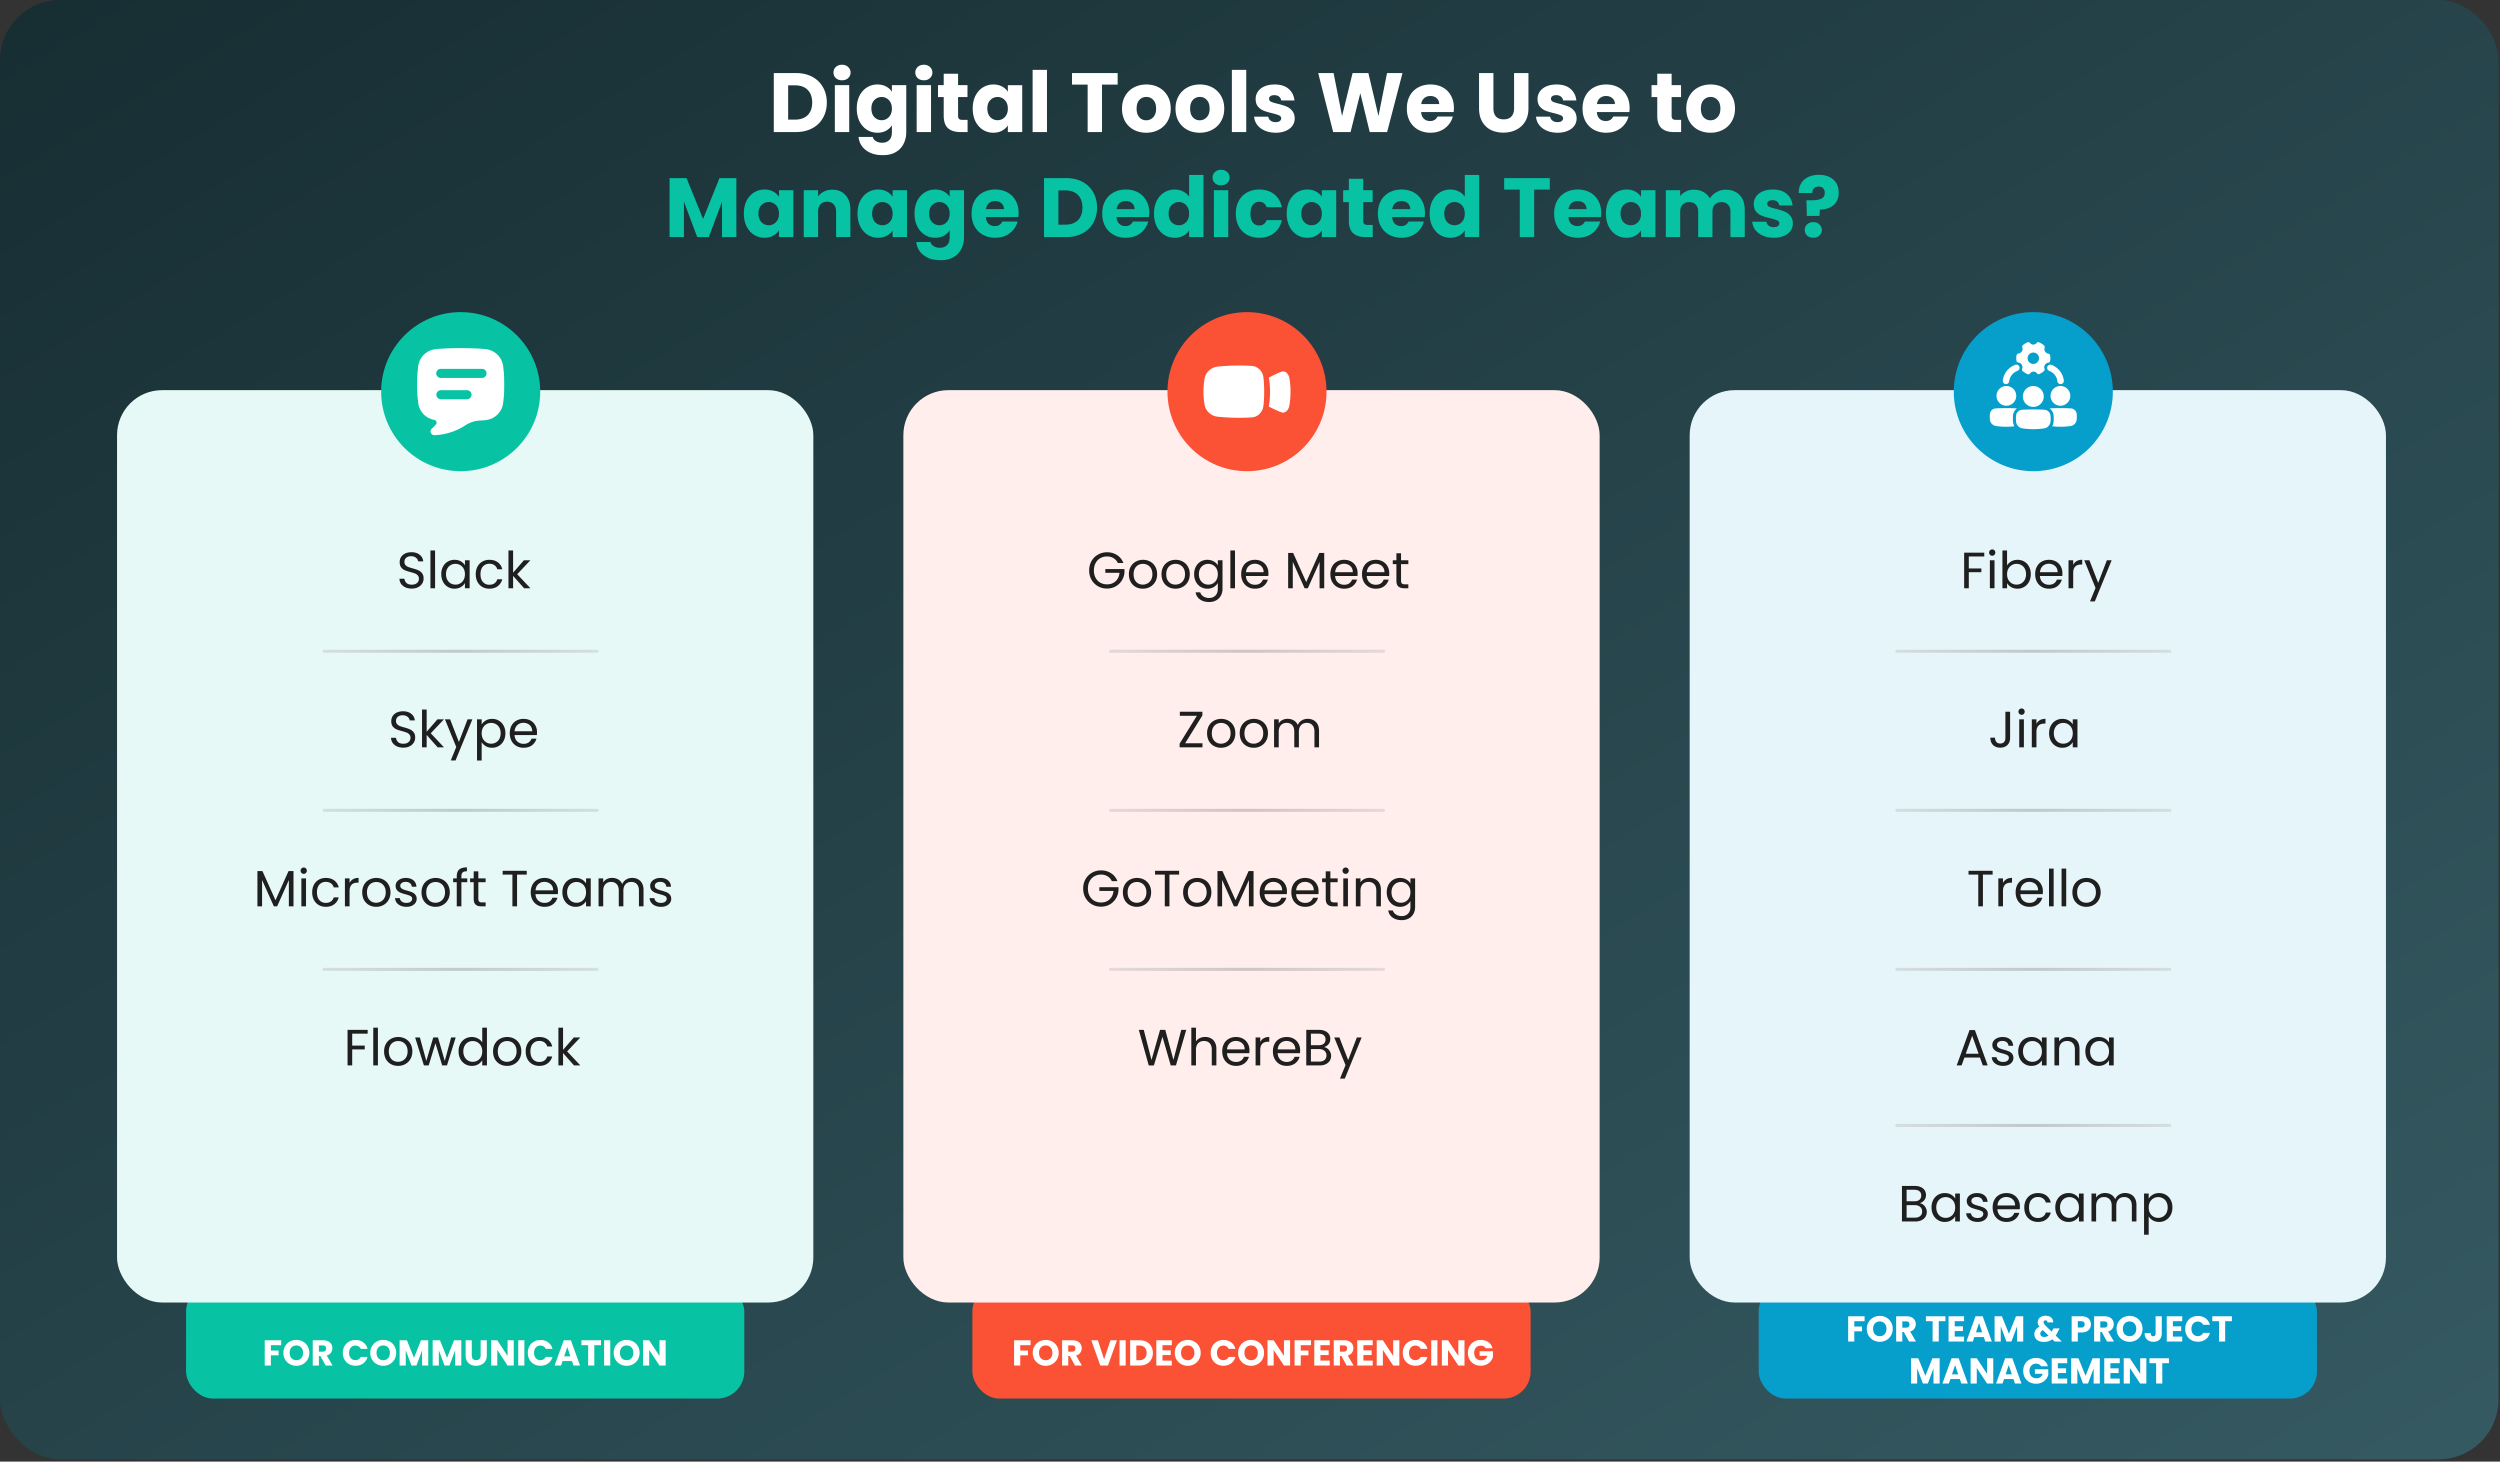
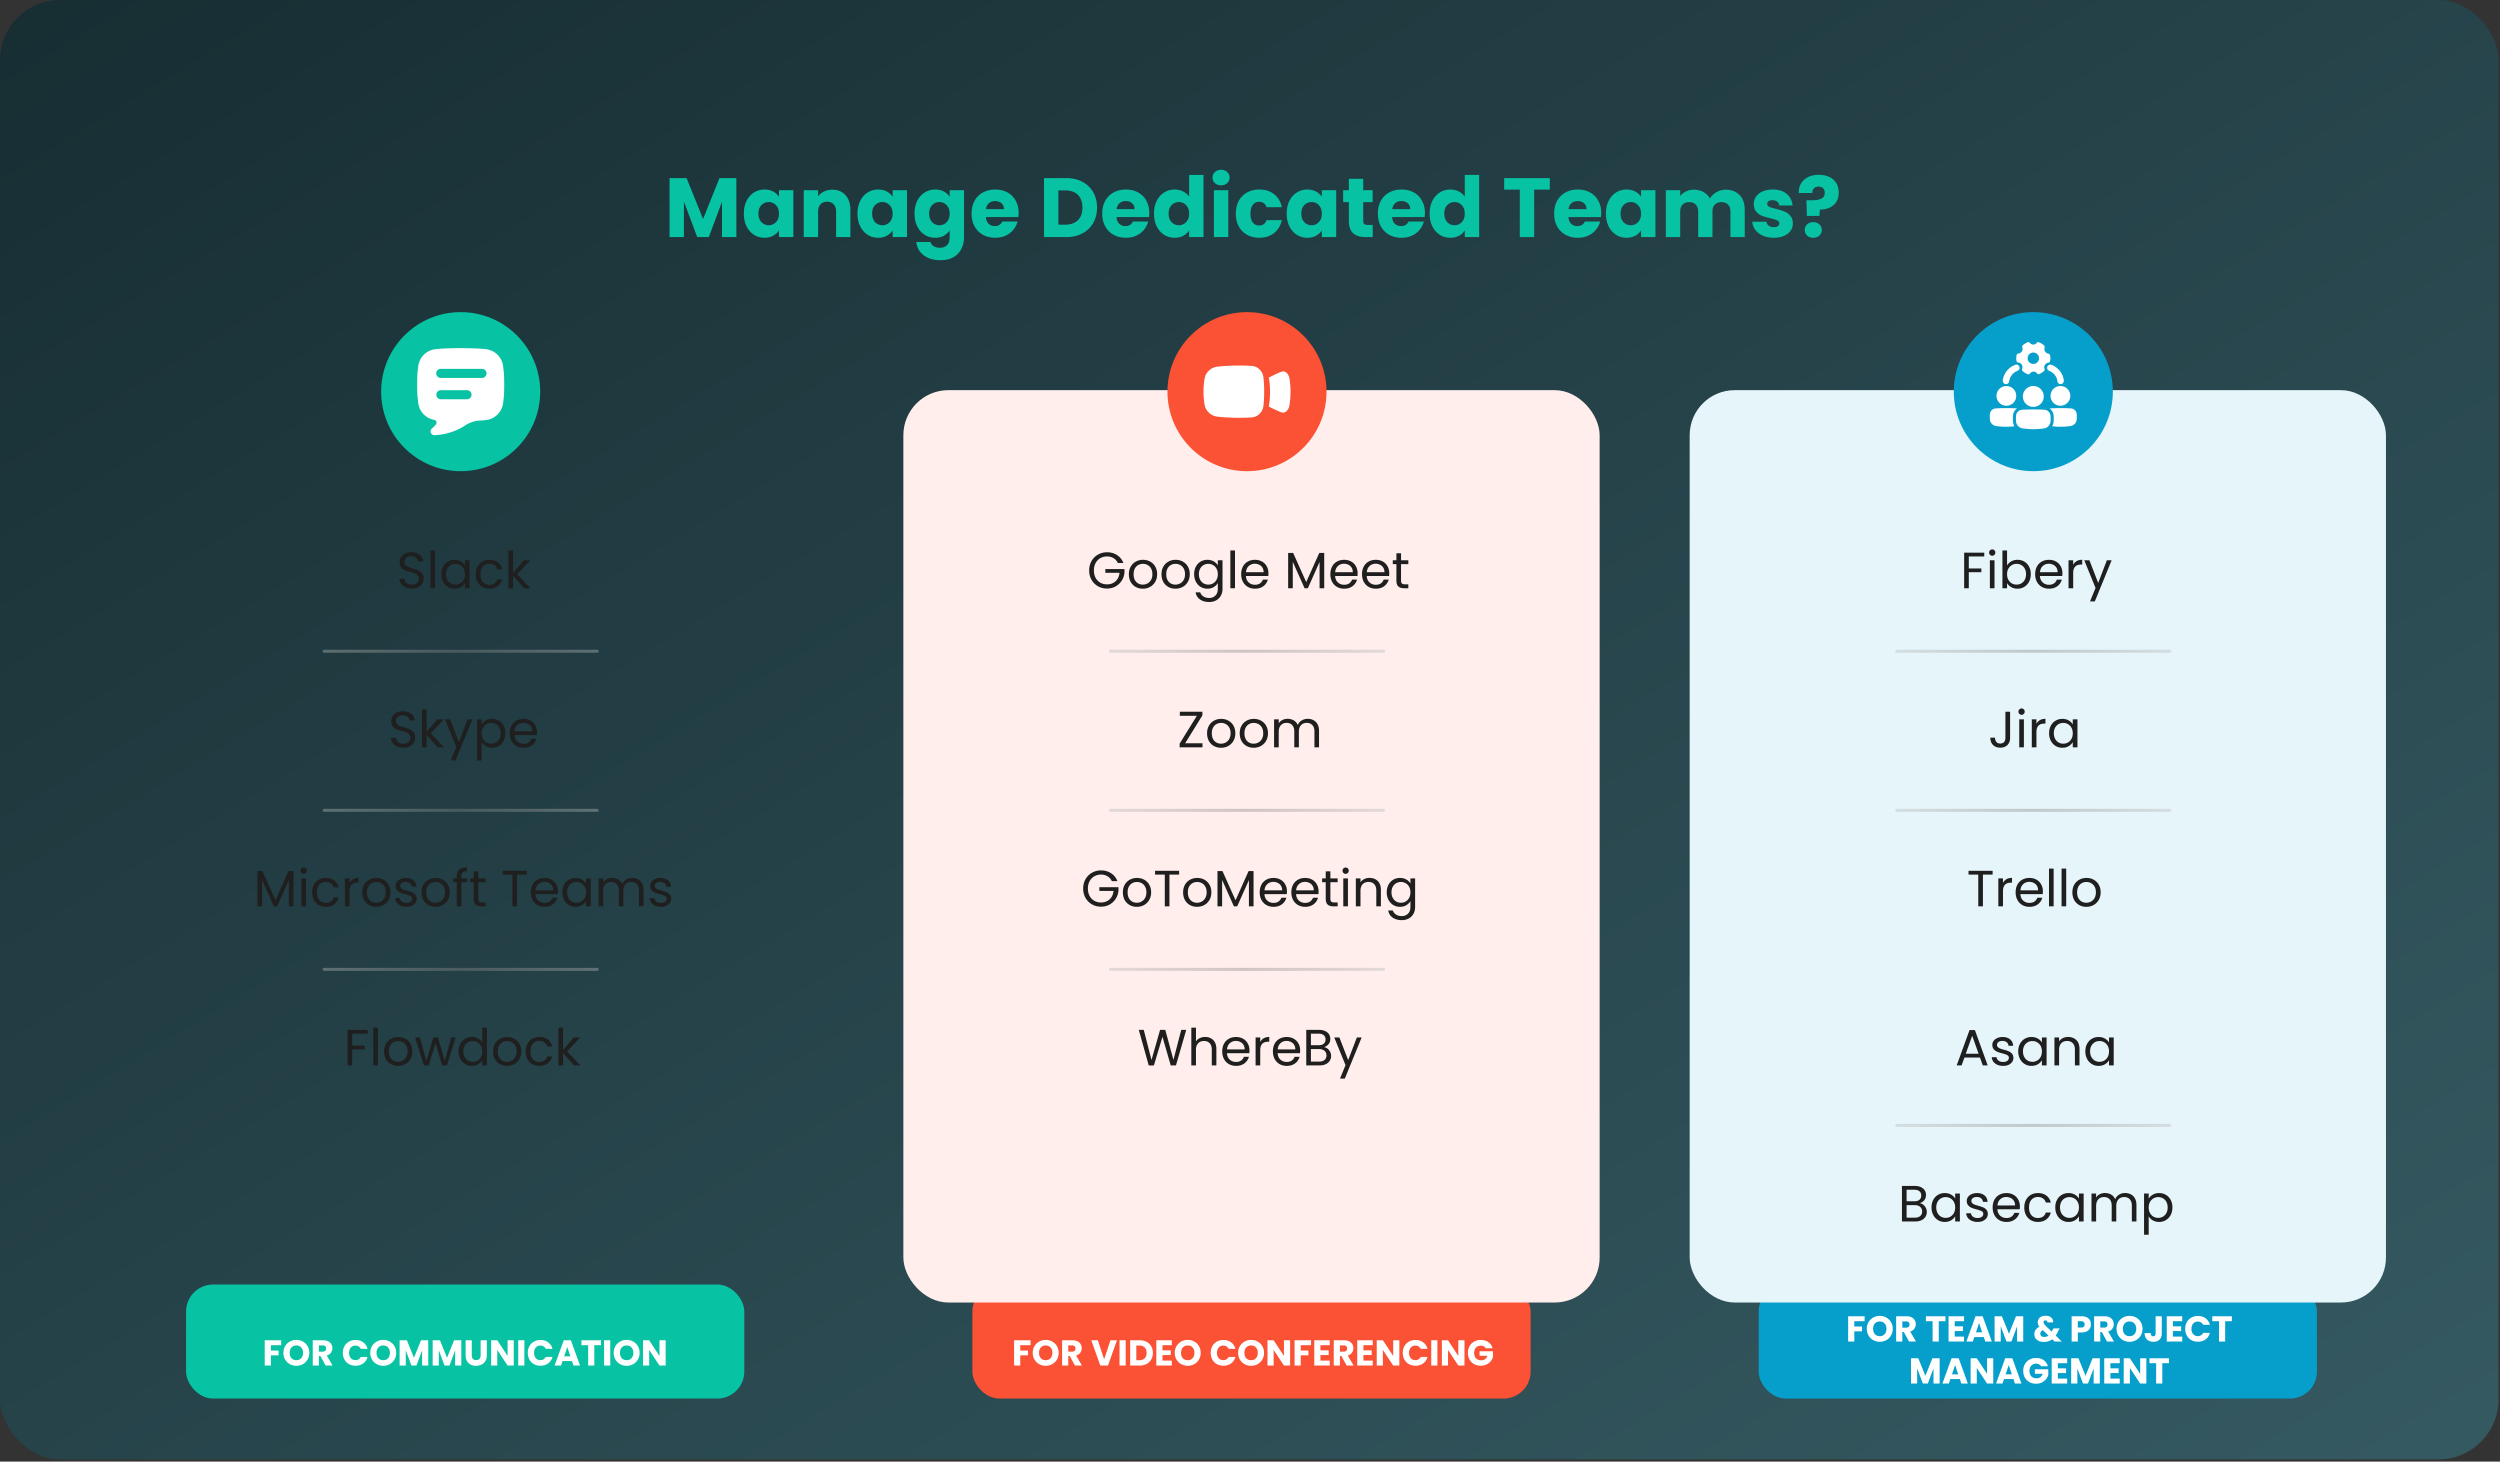
<svg xmlns="http://www.w3.org/2000/svg" width="833" height="487" fill="none">
  <rect width="100%" height="100%" fill="#333333" stroke="none" />
  <rect width="832.5" height="486.27" fill="url(#a)" rx="20" />
  <rect width="186" height="38" x="62" y="428" fill="#08C2A4" rx="9" />
-   <rect width="232" height="304" x="39" y="130" fill="#E6F9F6" rx="15" />
  <path fill="#fff" d="M93.693 446.576v1.644H90.26v1.776h2.568v1.596H90.26V455h-2.052v-8.424zm5.062 8.508a4.43 4.43 0 0 1-2.184-.552A4.2 4.2 0 0 1 95 452.996q-.576-.996-.576-2.232t.576-2.22a4.2 4.2 0 0 1 1.572-1.536 4.43 4.43 0 0 1 2.184-.552q1.188 0 2.172.552.996.552 1.56 1.536.576.984.576 2.22t-.576 2.232a4.1 4.1 0 0 1-1.56 1.536 4.36 4.36 0 0 1-2.172.552m0-1.872q1.008 0 1.608-.672.612-.672.612-1.776 0-1.116-.612-1.776-.6-.672-1.608-.672-1.02 0-1.632.66-.6.66-.6 1.788 0 1.116.6 1.788.612.66 1.632.66m9.746 1.788-1.752-3.18h-.492V455h-2.052v-8.424h3.444q.996 0 1.692.348.708.348 1.056.96.348.6.348 1.344 0 .84-.48 1.5-.468.66-1.392.936l1.944 3.336zm-2.244-4.632h1.272q.564 0 .84-.276.288-.276.288-.78 0-.48-.288-.756-.276-.276-.84-.276h-1.272zm7.971.408q0-1.248.54-2.22a3.8 3.8 0 0 1 1.5-1.524q.972-.552 2.196-.552 1.5 0 2.568.792t1.428 2.16h-2.256a1.8 1.8 0 0 0-.72-.804 2 2 0 0 0-1.044-.276q-.948 0-1.536.66t-.588 1.764.588 1.764 1.536.66q.588 0 1.044-.276a1.8 1.8 0 0 0 .72-.804h2.256q-.36 1.368-1.428 2.16-1.068.78-2.568.78-1.224 0-2.196-.54a3.9 3.9 0 0 1-1.5-1.524q-.54-.972-.54-2.22m13.473 4.308a4.43 4.43 0 0 1-2.184-.552 4.2 4.2 0 0 1-1.572-1.536q-.576-.996-.576-2.232t.576-2.22a4.2 4.2 0 0 1 1.572-1.536 4.43 4.43 0 0 1 2.184-.552q1.188 0 2.172.552.996.552 1.56 1.536.576.984.576 2.22t-.576 2.232a4.1 4.1 0 0 1-1.56 1.536 4.36 4.36 0 0 1-2.172.552m0-1.872q1.008 0 1.608-.672.612-.672.612-1.776 0-1.116-.612-1.776-.6-.672-1.608-.672-1.02 0-1.632.66-.6.66-.6 1.788 0 1.116.6 1.788.612.66 1.632.66m14.989-6.636V455h-2.052v-5.052L138.754 455h-1.656l-1.896-5.064V455h-2.052v-8.424h2.424l2.364 5.832 2.34-5.832zm11.016 0V455h-2.052v-5.052L149.77 455h-1.656l-1.896-5.064V455h-2.052v-8.424h2.424l2.364 5.832 2.34-5.832zm3.492 0v5.04q0 .756.372 1.164t1.092.408 1.104-.408.384-1.164v-5.04h2.052v5.028q0 1.128-.48 1.908t-1.296 1.176a4 4 0 0 1-1.8.396q-.996 0-1.788-.384a2.96 2.96 0 0 1-1.236-1.176q-.456-.792-.456-1.92v-5.028zm13.98 8.424h-2.052l-3.432-5.196V455h-2.052v-8.424h2.052l3.432 5.22v-5.22h2.052zm3.54-8.424V455h-2.052v-8.424zm1.139 4.2q0-1.248.54-2.22a3.8 3.8 0 0 1 1.5-1.524q.972-.552 2.196-.552 1.5 0 2.568.792t1.428 2.16h-2.256a1.8 1.8 0 0 0-.72-.804 2 2 0 0 0-1.044-.276q-.948 0-1.536.66t-.588 1.764.588 1.764 1.536.66q.588 0 1.044-.276a1.8 1.8 0 0 0 .72-.804h2.256q-.36 1.368-1.428 2.16-1.068.78-2.568.78-1.224 0-2.196-.54a3.9 3.9 0 0 1-1.5-1.524q-.54-.972-.54-2.22m14.733 2.736h-3.144l-.504 1.488h-2.148l3.048-8.424h2.376l3.048 8.424h-2.172zm-.528-1.584-1.044-3.084-1.032 3.084zm10.191-5.352v1.644h-2.232V455h-2.052v-6.78h-2.232v-1.644zm3.082 0V455h-2.052v-8.424zm5.471 8.508a4.43 4.43 0 0 1-2.184-.552 4.2 4.2 0 0 1-1.572-1.536q-.576-.996-.576-2.232t.576-2.22a4.2 4.2 0 0 1 1.572-1.536 4.43 4.43 0 0 1 2.184-.552q1.188 0 2.172.552.996.552 1.56 1.536.576.984.576 2.22t-.576 2.232a4.1 4.1 0 0 1-1.56 1.536 4.36 4.36 0 0 1-2.172.552m0-1.872q1.008 0 1.608-.672.612-.672.612-1.776 0-1.116-.612-1.776-.6-.672-1.608-.672-1.02 0-1.632.66-.6.66-.6 1.788 0 1.116.6 1.788.612.66 1.632.66M221.792 455h-2.052l-3.432-5.196V455h-2.052v-8.424h2.052l3.432 5.22v-5.22h2.052z" />
  <circle cx="153.5" cy="130.5" r="26.5" fill="#08C2A4" />
  <path fill="#1F1F1F" d="M137.204 196.119q-1.173 0-2.108-.408-.918-.425-1.445-1.156a3 3 0 0 1-.544-1.717h1.649q.084.833.68 1.411.612.561 1.768.561 1.104 0 1.734-.544.646-.561.646-1.428 0-.68-.374-1.105a2.4 2.4 0 0 0-.935-.646 15 15 0 0 0-1.513-.476q-1.173-.306-1.887-.612a3.1 3.1 0 0 1-1.207-.952q-.493-.663-.493-1.768 0-.969.493-1.717.492-.748 1.377-1.156.9-.408 2.057-.408 1.665 0 2.72.833 1.07.833 1.207 2.21h-1.7q-.085-.68-.714-1.19-.63-.527-1.666-.527-.969 0-1.581.51-.612.493-.612 1.394 0 .646.357 1.054.373.408.901.629.543.204 1.513.476 1.173.323 1.887.646.714.306 1.224.969.51.646.51 1.768a3.1 3.1 0 0 1-.459 1.632q-.46.765-1.36 1.241t-2.125.476m7.767-12.699V196h-1.547v-12.58zm2.059 7.888q0-1.428.578-2.499a4.2 4.2 0 0 1 1.581-1.683 4.4 4.4 0 0 1 2.261-.595q1.224 0 2.125.527.9.526 1.343 1.326v-1.7h1.564V196h-1.564v-1.734q-.459.816-1.377 1.36-.902.527-2.108.527a4.2 4.2 0 0 1-2.244-.612 4.3 4.3 0 0 1-1.581-1.717q-.578-1.105-.578-2.516m7.888.017q0-1.054-.425-1.836a2.93 2.93 0 0 0-1.156-1.19 3.04 3.04 0 0 0-1.581-.425 3.13 3.13 0 0 0-1.581.408 2.96 2.96 0 0 0-1.139 1.19q-.425.782-.425 1.836 0 1.07.425 1.87.425.782 1.139 1.207a3.13 3.13 0 0 0 1.581.408 3.13 3.13 0 0 0 1.581-.408 3.05 3.05 0 0 0 1.156-1.207q.425-.799.425-1.853m3.6 0q0-1.445.578-2.516a4.16 4.16 0 0 1 1.598-1.683q1.037-.595 2.363-.595 1.717 0 2.822.833 1.122.833 1.479 2.312h-1.666a2.38 2.38 0 0 0-.935-1.343q-.68-.493-1.7-.493-1.326 0-2.142.918-.816.901-.816 2.567 0 1.683.816 2.601t2.142.918q1.02 0 1.7-.476t.935-1.36h1.666q-.374 1.428-1.496 2.295-1.122.85-2.805.85-1.326 0-2.363-.595a4.16 4.16 0 0 1-1.598-1.683q-.578-1.087-.578-2.55M174.624 196l-3.655-4.114V196h-1.547v-12.58h1.547v7.395l3.587-4.131h2.159l-4.386 4.641 4.403 4.675zM134.398 249.119q-1.173 0-2.108-.408-.918-.425-1.445-1.156a3 3 0 0 1-.544-1.717h1.649q.085.833.68 1.411.612.561 1.768.561 1.105 0 1.734-.544.646-.561.646-1.428 0-.68-.374-1.105a2.4 2.4 0 0 0-.935-.646 15 15 0 0 0-1.513-.476q-1.173-.306-1.887-.612a3.1 3.1 0 0 1-1.207-.952q-.493-.663-.493-1.768 0-.969.493-1.717.494-.748 1.377-1.156.901-.408 2.057-.408 1.666 0 2.72.833 1.07.833 1.207 2.21h-1.7q-.085-.68-.714-1.19-.629-.527-1.666-.527-.969 0-1.581.51-.612.493-.612 1.394 0 .646.357 1.054.374.408.901.629.544.204 1.513.476 1.173.323 1.887.646.714.306 1.224.969.51.646.51 1.768a3.1 3.1 0 0 1-.459 1.632q-.459.765-1.36 1.241t-2.125.476m11.423-.119-3.655-4.114V249h-1.547v-12.58h1.547v7.395l3.587-4.131h2.159l-4.386 4.641 4.403 4.675zm11.571-9.316-5.61 13.702h-1.598l1.836-4.488-3.757-9.214h1.717l2.924 7.548 2.89-7.548zm3.102 1.717q.459-.8 1.36-1.326.918-.544 2.125-.544 1.24 0 2.244.595 1.02.595 1.598 1.683.578 1.071.578 2.499 0 1.411-.578 2.516a4.26 4.26 0 0 1-1.598 1.717 4.22 4.22 0 0 1-2.244.612q-1.19 0-2.108-.527-.901-.544-1.377-1.343v6.137h-1.547v-13.736h1.547zm6.324 2.907q0-1.054-.425-1.836a2.93 2.93 0 0 0-1.156-1.19 3.13 3.13 0 0 0-1.581-.408q-.85 0-1.581.425-.714.408-1.156 1.207-.425.782-.425 1.819 0 1.054.425 1.853.441.782 1.156 1.207a3.2 3.2 0 0 0 1.581.408 3.13 3.13 0 0 0 1.581-.408 3.05 3.05 0 0 0 1.156-1.207q.425-.8.425-1.87m12.117-.323q0 .442-.051.935h-7.446q.085 1.377.935 2.159.867.765 2.091.765 1.003 0 1.666-.459.68-.476.952-1.258h1.666a4.05 4.05 0 0 1-1.496 2.193q-1.122.833-2.788.833-1.326 0-2.38-.595a4.25 4.25 0 0 1-1.632-1.683q-.595-1.106-.595-2.55 0-1.445.578-2.533a4 4 0 0 1 1.615-1.666q1.054-.595 2.414-.595 1.326 0 2.346.578t1.564 1.598q.561 1.003.561 2.278m-1.598-.323q0-.884-.391-1.513a2.46 2.46 0 0 0-1.071-.969 3.2 3.2 0 0 0-1.479-.34q-1.173 0-2.006.748-.816.748-.935 2.074zM97.794 290.236V302h-1.547v-8.772L92.337 302H91.25l-3.927-8.789V302h-1.547v-11.764h1.666l4.352 9.724 4.352-9.724zm3.423.935q-.442 0-.748-.306a1.02 1.02 0 0 1-.306-.748q0-.442.306-.748t.748-.306q.425 0 .714.306.306.306.306.748t-.306.748a.94.94 0 0 1-.714.306m.748 1.513V302h-1.547v-9.316zm2.058 4.641q0-1.445.578-2.516a4.17 4.17 0 0 1 1.598-1.683q1.037-.595 2.363-.595 1.718 0 2.822.833 1.122.833 1.479 2.312h-1.666a2.37 2.37 0 0 0-.935-1.343q-.68-.493-1.7-.493-1.326 0-2.142.918-.816.901-.816 2.567 0 1.683.816 2.601t2.142.918q1.02 0 1.7-.476t.935-1.36h1.666q-.374 1.428-1.496 2.295-1.122.85-2.805.85-1.326 0-2.363-.595a4.17 4.17 0 0 1-1.598-1.683q-.578-1.087-.578-2.55m12.452-3.128a3 3 0 0 1 1.156-1.241q.764-.442 1.853-.442v1.598h-.408q-2.601 0-2.601 2.822V302h-1.547v-9.316h1.547zm8.857 7.956q-1.308 0-2.38-.595a4.33 4.33 0 0 1-1.666-1.683q-.595-1.106-.595-2.55 0-1.428.612-2.516a4.26 4.26 0 0 1 1.7-1.683q1.071-.595 2.397-.595t2.397.595a4.2 4.2 0 0 1 1.683 1.666q.63 1.088.629 2.533 0 1.445-.646 2.55a4.37 4.37 0 0 1-1.717 1.683q-1.088.595-2.414.595m0-1.36a3.26 3.26 0 0 0 1.564-.391 2.9 2.9 0 0 0 1.173-1.173q.459-.782.459-1.904t-.442-1.904-1.156-1.156a3.16 3.16 0 0 0-1.547-.391q-.85 0-1.564.391-.696.374-1.122 1.156-.425.782-.425 1.904 0 1.139.408 1.921.426.781 1.122 1.173a3.2 3.2 0 0 0 1.53.374m10.109 1.36q-1.07 0-1.921-.357-.85-.374-1.343-1.02a2.76 2.76 0 0 1-.544-1.513h1.598q.069.697.646 1.139.596.442 1.547.442.885 0 1.394-.391.51-.391.51-.986 0-.612-.544-.901-.543-.306-1.683-.595a14 14 0 0 1-1.7-.544 3.2 3.2 0 0 1-1.122-.833q-.459-.56-.459-1.462 0-.714.425-1.309.426-.595 1.207-.935.783-.357 1.785-.357 1.548 0 2.499.782t1.02 2.142h-1.547q-.05-.73-.595-1.173-.527-.442-1.428-.442-.833 0-1.326.357t-.493.935q0 .459.289.765.307.289.748.476.46.17 1.258.391a12 12 0 0 1 1.632.544 2.7 2.7 0 0 1 1.071.782q.46.526.476 1.377 0 .765-.425 1.377-.424.612-1.207.969-.765.34-1.768.34m9.647 0q-1.309 0-2.38-.595a4.33 4.33 0 0 1-1.666-1.683q-.594-1.106-.595-2.55 0-1.428.612-2.516a4.26 4.26 0 0 1 1.7-1.683q1.071-.595 2.397-.595t2.397.595a4.2 4.2 0 0 1 1.683 1.666q.63 1.088.629 2.533 0 1.445-.646 2.55a4.37 4.37 0 0 1-1.717 1.683q-1.088.595-2.414.595m0-1.36a3.26 3.26 0 0 0 1.564-.391 2.9 2.9 0 0 0 1.173-1.173q.459-.782.459-1.904t-.442-1.904-1.156-1.156a3.16 3.16 0 0 0-1.547-.391q-.85 0-1.564.391-.696.374-1.122 1.156-.425.782-.425 1.904 0 1.139.408 1.921.426.781 1.122 1.173a3.2 3.2 0 0 0 1.53.374m10.602-6.834h-1.955V302h-1.547v-8.041h-1.207v-1.275h1.207v-.663q0-1.564.799-2.278.816-.73 2.601-.731v1.292q-1.02 0-1.445.408-.408.391-.408 1.309v.663h1.955zm3.691 0v5.491q0 .68.289.969.29.272 1.003.272h1.139V302h-1.394q-1.291 0-1.938-.595-.646-.595-.646-1.955v-5.491h-1.207v-1.275h1.207v-2.346h1.547v2.346h2.431v1.275zm16.131-3.808v1.258h-3.23V302h-1.547v-10.591h-3.247v-1.258zm10.404 6.834q0 .442-.051.935h-7.446q.085 1.377.935 2.159.867.765 2.091.765 1.003 0 1.666-.459.68-.476.952-1.258h1.666a4.05 4.05 0 0 1-1.496 2.193q-1.122.833-2.788.833-1.326 0-2.38-.595a4.25 4.25 0 0 1-1.632-1.683q-.595-1.106-.595-2.55 0-1.445.578-2.533a4 4 0 0 1 1.615-1.666q1.054-.595 2.414-.595 1.326 0 2.346.578t1.564 1.598q.561 1.003.561 2.278m-1.598-.323q0-.884-.391-1.513a2.46 2.46 0 0 0-1.071-.969 3.2 3.2 0 0 0-1.479-.34q-1.173 0-2.006.748-.816.748-.935 2.074zm3.062.646q0-1.428.578-2.499a4.2 4.2 0 0 1 1.581-1.683 4.4 4.4 0 0 1 2.261-.595q1.224 0 2.125.527.901.526 1.343 1.326v-1.7h1.564V302h-1.564v-1.734q-.459.816-1.377 1.36-.901.527-2.108.527a4.22 4.22 0 0 1-2.244-.612 4.3 4.3 0 0 1-1.581-1.717q-.578-1.105-.578-2.516m7.888.017q0-1.055-.425-1.836a2.93 2.93 0 0 0-1.156-1.19 3.04 3.04 0 0 0-1.581-.425 3.13 3.13 0 0 0-1.581.408 2.96 2.96 0 0 0-1.139 1.19q-.425.781-.425 1.836 0 1.07.425 1.87.425.782 1.139 1.207a3.13 3.13 0 0 0 1.581.408 3.13 3.13 0 0 0 1.581-.408 3.04 3.04 0 0 0 1.156-1.207q.425-.799.425-1.853m15.381-4.811q1.089 0 1.938.459.85.442 1.343 1.343t.493 2.193V302h-1.53v-5.27q0-1.394-.697-2.125-.68-.748-1.853-.748-1.207 0-1.921.782-.714.765-.714 2.227V302h-1.53v-5.27q0-1.394-.697-2.125-.68-.748-1.853-.748-1.207 0-1.921.782-.714.765-.714 2.227V302h-1.547v-9.316h1.547v1.343a3.1 3.1 0 0 1 1.224-1.122 3.8 3.8 0 0 1 1.717-.391q1.173 0 2.074.527.902.527 1.343 1.547a3.06 3.06 0 0 1 1.292-1.53 3.8 3.8 0 0 1 2.006-.544m9.61 9.639q-1.07 0-1.921-.357-.85-.374-1.343-1.02a2.75 2.75 0 0 1-.544-1.513h1.598q.068.697.646 1.139.595.442 1.547.442.884 0 1.394-.391t.51-.986q0-.612-.544-.901-.544-.306-1.683-.595a14 14 0 0 1-1.7-.544 3.2 3.2 0 0 1-1.122-.833q-.459-.56-.459-1.462 0-.714.425-1.309t1.207-.935q.782-.357 1.785-.357 1.547 0 2.499.782t1.02 2.142h-1.547q-.05-.73-.595-1.173-.527-.442-1.428-.442-.833 0-1.326.357t-.493.935q0 .459.289.765.306.289.748.476.459.17 1.258.391a12 12 0 0 1 1.632.544q.629.255 1.071.782.46.526.476 1.377 0 .765-.425 1.377t-1.207.969q-.765.34-1.768.34M122.504 343.151v1.258h-5.151v3.995h4.182v1.258h-4.182V355h-1.547v-11.849zm3.415-.731V355h-1.547v-12.58zm6.7 12.733q-1.31 0-2.38-.595a4.33 4.33 0 0 1-1.666-1.683q-.595-1.106-.595-2.55 0-1.428.612-2.516a4.25 4.25 0 0 1 1.7-1.683q1.071-.595 2.397-.595t2.397.595a4.2 4.2 0 0 1 1.683 1.666q.629 1.088.629 2.533t-.646 2.55a4.4 4.4 0 0 1-1.717 1.683q-1.089.595-2.414.595m0-1.36q.832 0 1.564-.391a2.93 2.93 0 0 0 1.173-1.173q.459-.782.459-1.904t-.442-1.904-1.156-1.156a3.17 3.17 0 0 0-1.547-.391q-.85 0-1.564.391-.697.374-1.122 1.156t-.425 1.904q0 1.139.408 1.921.424.781 1.122 1.173.696.374 1.53.374m19.221-8.109L148.933 355h-1.598l-2.244-7.395-2.244 7.395h-1.598l-2.924-9.316h1.581l2.142 7.82 2.312-7.82h1.581l2.261 7.837 2.108-7.837zm.957 4.624q0-1.428.578-2.499a4.2 4.2 0 0 1 1.581-1.683q1.02-.595 2.278-.595 1.088 0 2.023.51.934.493 1.428 1.309v-4.93h1.564V355h-1.564v-1.751q-.459.833-1.36 1.377-.901.527-2.108.527a4.3 4.3 0 0 1-2.261-.612 4.3 4.3 0 0 1-1.581-1.717q-.578-1.105-.578-2.516m7.888.017q0-1.055-.425-1.836a2.93 2.93 0 0 0-1.156-1.19 3.04 3.04 0 0 0-1.581-.425 3.13 3.13 0 0 0-1.581.408 2.96 2.96 0 0 0-1.139 1.19q-.425.781-.425 1.836 0 1.07.425 1.87.425.782 1.139 1.207a3.13 3.13 0 0 0 1.581.408 3.13 3.13 0 0 0 1.581-.408 3.04 3.04 0 0 0 1.156-1.207q.425-.799.425-1.853m8.241 4.828q-1.309 0-2.38-.595a4.33 4.33 0 0 1-1.666-1.683q-.594-1.106-.595-2.55 0-1.428.612-2.516a4.26 4.26 0 0 1 1.7-1.683q1.071-.595 2.397-.595t2.397.595a4.2 4.2 0 0 1 1.683 1.666q.63 1.088.629 2.533 0 1.445-.646 2.55a4.37 4.37 0 0 1-1.717 1.683q-1.088.595-2.414.595m0-1.36a3.26 3.26 0 0 0 1.564-.391 2.9 2.9 0 0 0 1.173-1.173q.459-.782.459-1.904t-.442-1.904-1.156-1.156a3.16 3.16 0 0 0-1.547-.391q-.85 0-1.564.391-.696.374-1.122 1.156-.425.782-.425 1.904 0 1.139.408 1.921.426.781 1.122 1.173a3.2 3.2 0 0 0 1.53.374m6.233-3.468q0-1.445.578-2.516a4.17 4.17 0 0 1 1.598-1.683q1.037-.595 2.363-.595 1.718 0 2.822.833 1.122.833 1.479 2.312h-1.666a2.37 2.37 0 0 0-.935-1.343q-.68-.493-1.7-.493-1.326 0-2.142.918-.816.901-.816 2.567 0 1.683.816 2.601t2.142.918q1.02 0 1.7-.476t.935-1.36h1.666q-.374 1.428-1.496 2.295-1.122.85-2.805.85-1.326 0-2.363-.595a4.17 4.17 0 0 1-1.598-1.683q-.578-1.088-.578-2.55M191.265 355l-3.655-4.114V355h-1.547v-12.58h1.547v7.395l3.587-4.131h2.159l-4.386 4.641 4.403 4.675z" />
  <path stroke="url(#b)" stroke-linecap="round" stroke-opacity=".4" d="M108 217h91" />
  <path stroke="url(#c)" stroke-linecap="round" stroke-opacity=".4" d="M108 270h91" />
  <path stroke="url(#d)" stroke-linecap="round" stroke-opacity=".4" d="M108 323h91" />
  <rect width="186" height="38" x="324" y="428" fill="#FB5135" rx="9" />
  <rect width="232" height="304" x="301" y="130" fill="#FFEEEB" rx="15" />
  <path fill="#fff" d="M343.378 446.576v1.644h-3.432v1.776h2.568v1.596h-2.568V455h-2.052v-8.424zm5.063 8.508a4.43 4.43 0 0 1-2.184-.552 4.2 4.2 0 0 1-1.572-1.536q-.576-.996-.576-2.232t.576-2.22a4.2 4.2 0 0 1 1.572-1.536 4.43 4.43 0 0 1 2.184-.552q1.188 0 2.172.552.996.552 1.56 1.536.576.984.576 2.22t-.576 2.232a4.1 4.1 0 0 1-1.56 1.536 4.36 4.36 0 0 1-2.172.552m0-1.872q1.008 0 1.608-.672.612-.672.612-1.776 0-1.116-.612-1.776-.6-.672-1.608-.672-1.02 0-1.632.66-.6.66-.6 1.788 0 1.116.6 1.788.612.66 1.632.66m9.745 1.788-1.752-3.18h-.492V455h-2.052v-8.424h3.444q.996 0 1.692.348.708.348 1.056.96.348.6.348 1.344 0 .84-.48 1.5-.468.66-1.392.936l1.944 3.336zm-2.244-4.632h1.272q.564 0 .84-.276.288-.276.288-.78 0-.48-.288-.756-.276-.276-.84-.276h-1.272zm16.228-3.792L369.182 455h-2.568l-2.988-8.424h2.184l2.088 6.36 2.1-6.36zm2.909 0V455h-2.052v-8.424zm4.643 0q1.332 0 2.328.528a3.7 3.7 0 0 1 1.536 1.488q.552.948.552 2.196 0 1.236-.552 2.196a3.7 3.7 0 0 1-1.548 1.488q-.996.528-2.316.528h-3.156v-8.424zm-.132 6.648q1.164 0 1.812-.636t.648-1.8-.648-1.812-1.812-.648h-.972v4.896zm7.747-5.004v1.704h2.748v1.584h-2.748v1.848h3.108V455h-5.16v-8.424h5.16v1.644zm8.424 6.864a4.43 4.43 0 0 1-2.184-.552 4.2 4.2 0 0 1-1.572-1.536q-.576-.996-.576-2.232t.576-2.22a4.2 4.2 0 0 1 1.572-1.536 4.43 4.43 0 0 1 2.184-.552q1.188 0 2.172.552.996.552 1.56 1.536.576.984.576 2.22t-.576 2.232a4.1 4.1 0 0 1-1.56 1.536 4.36 4.36 0 0 1-2.172.552m0-1.872q1.008 0 1.608-.672.612-.672.612-1.776 0-1.116-.612-1.776-.6-.672-1.608-.672-1.02 0-1.632.66-.6.66-.6 1.788 0 1.116.6 1.788.612.66 1.632.66m7.645-2.436q0-1.248.54-2.22a3.8 3.8 0 0 1 1.5-1.524q.972-.552 2.196-.552 1.5 0 2.568.792t1.428 2.16h-2.256a1.8 1.8 0 0 0-.72-.804 2 2 0 0 0-1.044-.276q-.948 0-1.536.66t-.588 1.764.588 1.764 1.536.66q.588 0 1.044-.276a1.8 1.8 0 0 0 .72-.804h2.256q-.36 1.368-1.428 2.16-1.068.78-2.568.78-1.224 0-2.196-.54a3.9 3.9 0 0 1-1.5-1.524q-.54-.972-.54-2.22m13.472 4.308a4.43 4.43 0 0 1-2.184-.552 4.2 4.2 0 0 1-1.572-1.536q-.576-.996-.576-2.232t.576-2.22a4.2 4.2 0 0 1 1.572-1.536 4.43 4.43 0 0 1 2.184-.552q1.188 0 2.172.552.996.552 1.56 1.536.576.984.576 2.22t-.576 2.232a4.1 4.1 0 0 1-1.56 1.536 4.36 4.36 0 0 1-2.172.552m0-1.872q1.008 0 1.608-.672.612-.672.612-1.776 0-1.116-.612-1.776-.6-.672-1.608-.672-1.02 0-1.632.66-.6.66-.6 1.788 0 1.116.6 1.788.612.66 1.632.66M429.864 455h-2.052l-3.432-5.196V455h-2.052v-8.424h2.052l3.432 5.22v-5.22h2.052zm6.971-8.424v1.644h-3.432v1.776h2.568v1.596h-2.568V455h-2.052v-8.424zm3.131 1.644v1.704h2.748v1.584h-2.748v1.848h3.108V455h-5.16v-8.424h5.16v1.644zm8.736 6.78-1.752-3.18h-.492V455h-2.052v-8.424h3.444q.996 0 1.692.348.708.348 1.056.96.348.6.348 1.344 0 .84-.48 1.5-.468.66-1.392.936l1.944 3.336zm-2.244-4.632h1.272q.564 0 .84-.276.288-.276.288-.78 0-.48-.288-.756-.276-.276-.84-.276h-1.272zm7.828-2.148v1.704h2.748v1.584h-2.748v1.848h3.108V455h-5.16v-8.424h5.16v1.644zm11.976 6.78h-2.052l-3.432-5.196V455h-2.052v-8.424h2.052l3.432 5.22v-5.22h2.052zm1.14-4.224q0-1.248.54-2.22a3.8 3.8 0 0 1 1.5-1.524q.972-.552 2.196-.552 1.5 0 2.568.792t1.428 2.16h-2.256a1.8 1.8 0 0 0-.72-.804 2 2 0 0 0-1.044-.276q-.948 0-1.536.66t-.588 1.764.588 1.764 1.536.66q.588 0 1.044-.276a1.8 1.8 0 0 0 .72-.804h2.256q-.36 1.368-1.428 2.16-1.068.78-2.568.78-1.224 0-2.196-.54a3.9 3.9 0 0 1-1.5-1.524q-.54-.972-.54-2.22m11.54-4.2V455h-2.052v-8.424zm9.024 8.424h-2.052l-3.432-5.196V455h-2.052v-8.424h2.052l3.432 5.22v-5.22h2.052zm7.079-5.76a1.5 1.5 0 0 0-.66-.636q-.42-.228-.996-.228-.996 0-1.596.66-.6.648-.6 1.74 0 1.164.624 1.824.636.648 1.74.648.756 0 1.272-.384.528-.384.768-1.104h-2.604v-1.512h4.464v1.908a4 4 0 0 1-.78 1.428q-.54.66-1.38 1.068t-1.896.408q-1.248 0-2.232-.54a4 4 0 0 1-1.524-1.524q-.54-.972-.54-2.22t.54-2.22a3.9 3.9 0 0 1 1.524-1.524q.972-.552 2.22-.552 1.512 0 2.544.732 1.044.732 1.38 2.028z" />
  <circle cx="415.5" cy="130.5" r="26.5" fill="#FB5135" />
  <path fill="#1F1F1F" d="M372.463 187.585a3.64 3.64 0 0 0-1.428-1.598q-.936-.578-2.176-.578-1.242 0-2.244.578-.987.561-1.564 1.632-.561 1.054-.561 2.448t.561 2.448a4.16 4.16 0 0 0 1.564 1.632q1.002.561 2.244.561 1.734 0 2.856-1.037t1.309-2.805h-4.726v-1.258h6.375v1.19a5.95 5.95 0 0 1-.918 2.686 5.8 5.8 0 0 1-2.057 1.921q-1.275.697-2.839.697-1.65 0-3.009-.765a5.8 5.8 0 0 1-2.159-2.159q-.782-1.377-.782-3.111t.782-3.111a5.64 5.64 0 0 1 2.159-2.159q1.359-.782 3.009-.782 1.887 0 3.332.935 1.461.935 2.125 2.635zm8.318 8.568q-1.309 0-2.38-.595a4.33 4.33 0 0 1-1.666-1.683q-.594-1.106-.595-2.55 0-1.428.612-2.516a4.26 4.26 0 0 1 1.7-1.683q1.071-.595 2.397-.595t2.397.595a4.2 4.2 0 0 1 1.683 1.666q.63 1.088.629 2.533 0 1.445-.646 2.55a4.37 4.37 0 0 1-1.717 1.683q-1.088.595-2.414.595m0-1.36a3.26 3.26 0 0 0 1.564-.391 2.9 2.9 0 0 0 1.173-1.173q.459-.782.459-1.904t-.442-1.904-1.156-1.156a3.16 3.16 0 0 0-1.547-.391q-.85 0-1.564.391-.696.374-1.122 1.156-.425.782-.425 1.904 0 1.139.408 1.921.426.781 1.122 1.173a3.2 3.2 0 0 0 1.53.374m10.874 1.36q-1.308 0-2.38-.595a4.33 4.33 0 0 1-1.666-1.683q-.594-1.106-.595-2.55 0-1.428.612-2.516a4.26 4.26 0 0 1 1.7-1.683q1.071-.595 2.397-.595t2.397.595a4.2 4.2 0 0 1 1.683 1.666q.63 1.088.629 2.533 0 1.445-.646 2.55a4.37 4.37 0 0 1-1.717 1.683q-1.088.595-2.414.595m0-1.36a3.26 3.26 0 0 0 1.564-.391 2.9 2.9 0 0 0 1.173-1.173q.459-.782.459-1.904t-.442-1.904-1.156-1.156a3.16 3.16 0 0 0-1.547-.391q-.85 0-1.564.391-.696.374-1.122 1.156-.425.782-.425 1.904 0 1.139.408 1.921.426.781 1.122 1.173a3.2 3.2 0 0 0 1.53.374m10.653-8.262q1.208 0 2.108.527.918.526 1.36 1.326v-1.7h1.564v9.52q0 1.275-.544 2.261a3.84 3.84 0 0 1-1.564 1.564q-1.002.561-2.346.561-1.836 0-3.06-.867t-1.445-2.363h1.53q.255.85 1.054 1.36.8.527 1.921.527 1.276 0 2.074-.799.816-.8.816-2.244v-1.955q-.459.816-1.36 1.36-.9.544-2.108.544a4.3 4.3 0 0 1-2.261-.612 4.3 4.3 0 0 1-1.581-1.717q-.578-1.105-.578-2.516 0-1.428.578-2.499a4.2 4.2 0 0 1 1.581-1.683 4.4 4.4 0 0 1 2.261-.595m3.468 4.794q0-1.054-.425-1.836a2.9 2.9 0 0 0-1.156-1.19 3.04 3.04 0 0 0-1.581-.425 3.13 3.13 0 0 0-1.581.408 2.97 2.97 0 0 0-1.139 1.19q-.425.782-.425 1.836 0 1.07.425 1.87.426.782 1.139 1.207a3.13 3.13 0 0 0 1.581.408 3.13 3.13 0 0 0 1.581-.408 3.04 3.04 0 0 0 1.156-1.207q.425-.799.425-1.853m5.726-7.905V196h-1.547v-12.58zm11.136 7.565q0 .442-.051.935h-7.446q.085 1.377.935 2.159.867.765 2.091.765 1.003 0 1.666-.459.68-.476.952-1.258h1.666a4.05 4.05 0 0 1-1.496 2.193q-1.122.833-2.788.833-1.326 0-2.38-.595a4.25 4.25 0 0 1-1.632-1.683q-.595-1.106-.595-2.55 0-1.445.578-2.533a4 4 0 0 1 1.615-1.666q1.054-.595 2.414-.595 1.326 0 2.346.578t1.564 1.598q.561 1.003.561 2.278m-1.598-.323q0-.884-.391-1.513a2.46 2.46 0 0 0-1.071-.969 3.2 3.2 0 0 0-1.479-.34q-1.173 0-2.006.748-.816.748-.935 2.074zm20.191-6.426V196h-1.547v-8.772l-3.91 8.772h-1.088l-3.927-8.789V196h-1.547v-11.764h1.666l4.352 9.724 4.352-9.724zm11.124 6.749q0 .442-.051.935h-7.446q.085 1.377.935 2.159.867.765 2.091.765 1.003 0 1.666-.459.68-.476.952-1.258h1.666a4.05 4.05 0 0 1-1.496 2.193q-1.122.833-2.788.833-1.326 0-2.38-.595a4.25 4.25 0 0 1-1.632-1.683q-.595-1.106-.595-2.55 0-1.445.578-2.533a4 4 0 0 1 1.615-1.666q1.054-.595 2.414-.595 1.326 0 2.346.578t1.564 1.598q.561 1.003.561 2.278m-1.598-.323q0-.884-.391-1.513a2.46 2.46 0 0 0-1.071-.969 3.2 3.2 0 0 0-1.479-.34q-1.173 0-2.006.748-.816.748-.935 2.074zm12.14.323q0 .442-.051.935H455.4q.085 1.377.935 2.159.867.765 2.091.765 1.003 0 1.666-.459.68-.476.952-1.258h1.666a4.05 4.05 0 0 1-1.496 2.193q-1.122.833-2.788.833-1.326 0-2.38-.595a4.25 4.25 0 0 1-1.632-1.683q-.595-1.106-.595-2.55 0-1.445.578-2.533a4 4 0 0 1 1.615-1.666q1.054-.595 2.414-.595 1.326 0 2.346.578t1.564 1.598q.561 1.003.561 2.278m-1.598-.323q0-.884-.391-1.513a2.46 2.46 0 0 0-1.071-.969 3.2 3.2 0 0 0-1.479-.34q-1.173 0-2.006.748-.816.748-.935 2.074zm5.527-2.703v5.491q0 .68.289.969.29.272 1.003.272h1.139V196h-1.394q-1.291 0-1.938-.595-.646-.595-.646-1.955v-5.491h-1.207v-1.275h1.207v-2.346h1.547v2.346h2.431v1.275zM394.888 247.657h5.78V249h-7.616v-1.224l5.746-9.282h-5.678v-1.343h7.514v1.224zm11.951 1.496q-1.309 0-2.38-.595a4.33 4.33 0 0 1-1.666-1.683q-.594-1.106-.595-2.55 0-1.428.612-2.516a4.26 4.26 0 0 1 1.7-1.683q1.071-.595 2.397-.595t2.397.595a4.2 4.2 0 0 1 1.683 1.666q.63 1.088.629 2.533 0 1.445-.646 2.55a4.37 4.37 0 0 1-1.717 1.683q-1.088.595-2.414.595m0-1.36a3.26 3.26 0 0 0 1.564-.391 2.9 2.9 0 0 0 1.173-1.173q.459-.782.459-1.904t-.442-1.904q-.441-.782-1.156-1.156a3.16 3.16 0 0 0-1.547-.391q-.85 0-1.564.391-.696.374-1.122 1.156-.425.782-.425 1.904 0 1.139.408 1.921.426.781 1.122 1.173a3.2 3.2 0 0 0 1.53.374m10.874 1.36q-1.308 0-2.38-.595a4.33 4.33 0 0 1-1.666-1.683q-.594-1.106-.595-2.55 0-1.428.612-2.516a4.26 4.26 0 0 1 1.7-1.683q1.071-.595 2.397-.595t2.397.595a4.2 4.2 0 0 1 1.683 1.666q.63 1.088.629 2.533 0 1.445-.646 2.55a4.37 4.37 0 0 1-1.717 1.683q-1.088.595-2.414.595m0-1.36a3.26 3.26 0 0 0 1.564-.391 2.9 2.9 0 0 0 1.173-1.173q.459-.782.459-1.904t-.442-1.904-1.156-1.156a3.16 3.16 0 0 0-1.547-.391q-.85 0-1.564.391-.696.374-1.122 1.156-.425.782-.425 1.904 0 1.139.408 1.921.426.781 1.122 1.173a3.2 3.2 0 0 0 1.53.374m18.014-8.279q1.089 0 1.938.459.85.442 1.343 1.343t.493 2.193V249h-1.53v-5.27q0-1.394-.697-2.125-.68-.748-1.853-.748-1.207 0-1.921.782-.714.765-.714 2.227V249h-1.53v-5.27q0-1.394-.697-2.125-.68-.748-1.853-.748-1.207 0-1.921.782-.714.765-.714 2.227V249h-1.547v-9.316h1.547v1.343a3.1 3.1 0 0 1 1.224-1.122 3.8 3.8 0 0 1 1.717-.391q1.174 0 2.074.527.902.527 1.343 1.547a3.06 3.06 0 0 1 1.292-1.53 3.8 3.8 0 0 1 2.006-.544M370.464 293.585a3.63 3.63 0 0 0-1.428-1.598q-.934-.578-2.176-.578-1.24 0-2.244.578-.985.561-1.564 1.632-.561 1.054-.561 2.448t.561 2.448a4.17 4.17 0 0 0 1.564 1.632q1.004.561 2.244.561 1.734 0 2.856-1.037t1.309-2.805h-4.726v-1.258h6.375v1.19a5.9 5.9 0 0 1-.918 2.686 5.77 5.77 0 0 1-2.057 1.921q-1.275.697-2.839.697-1.648 0-3.009-.765a5.8 5.8 0 0 1-2.159-2.159q-.782-1.377-.782-3.111t.782-3.111a5.65 5.65 0 0 1 2.159-2.159q1.36-.782 3.009-.782 1.887 0 3.332.935 1.462.935 2.125 2.635zm8.319 8.568q-1.31 0-2.38-.595a4.33 4.33 0 0 1-1.666-1.683q-.595-1.106-.595-2.55 0-1.428.612-2.516a4.25 4.25 0 0 1 1.7-1.683q1.071-.595 2.397-.595t2.397.595a4.2 4.2 0 0 1 1.683 1.666q.629 1.088.629 2.533t-.646 2.55a4.4 4.4 0 0 1-1.717 1.683q-1.088.595-2.414.595m0-1.36q.832 0 1.564-.391a2.93 2.93 0 0 0 1.173-1.173q.459-.782.459-1.904t-.442-1.904-1.156-1.156a3.17 3.17 0 0 0-1.547-.391q-.85 0-1.564.391-.697.374-1.122 1.156t-.425 1.904q0 1.139.408 1.921.424.781 1.122 1.173.696.374 1.53.374m14.104-10.642v1.258h-3.23V302h-1.547v-10.591h-3.247v-1.258zm5.967 12.002q-1.31 0-2.38-.595a4.33 4.33 0 0 1-1.666-1.683q-.595-1.106-.595-2.55 0-1.428.612-2.516a4.25 4.25 0 0 1 1.7-1.683q1.071-.595 2.397-.595t2.397.595a4.2 4.2 0 0 1 1.683 1.666q.629 1.088.629 2.533t-.646 2.55a4.4 4.4 0 0 1-1.717 1.683q-1.088.595-2.414.595m0-1.36q.833 0 1.564-.391a2.93 2.93 0 0 0 1.173-1.173q.459-.782.459-1.904t-.442-1.904-1.156-1.156a3.17 3.17 0 0 0-1.547-.391q-.85 0-1.564.391-.697.374-1.122 1.156t-.425 1.904q0 1.139.408 1.921.424.781 1.122 1.173a3.2 3.2 0 0 0 1.53.374m18.83-10.557V302h-1.547v-8.772l-3.91 8.772h-1.088l-3.927-8.789V302h-1.547v-11.764h1.666l4.352 9.724 4.352-9.724zm11.124 6.749q0 .442-.051.935h-7.446q.084 1.377.935 2.159.867.765 2.091.765 1.002 0 1.666-.459a2.5 2.5 0 0 0 .952-1.258h1.666a4.05 4.05 0 0 1-1.496 2.193q-1.123.833-2.788.833-1.327 0-2.38-.595a4.24 4.24 0 0 1-1.632-1.683q-.595-1.106-.595-2.55 0-1.445.578-2.533a4 4 0 0 1 1.615-1.666q1.053-.595 2.414-.595 1.326 0 2.346.578t1.564 1.598q.561 1.003.561 2.278m-1.598-.323q0-.884-.391-1.513a2.46 2.46 0 0 0-1.071-.969 3.2 3.2 0 0 0-1.479-.34q-1.173 0-2.006.748-.816.748-.935 2.074zm12.14.323q0 .442-.051.935h-7.446q.084 1.377.935 2.159.867.765 2.091.765 1.002 0 1.666-.459a2.5 2.5 0 0 0 .952-1.258h1.666a4.05 4.05 0 0 1-1.496 2.193q-1.122.833-2.788.833-1.327 0-2.38-.595a4.24 4.24 0 0 1-1.632-1.683q-.595-1.106-.595-2.55 0-1.445.578-2.533a4 4 0 0 1 1.615-1.666q1.053-.595 2.414-.595 1.326 0 2.346.578t1.564 1.598q.561 1.003.561 2.278m-1.598-.323q0-.884-.391-1.513a2.46 2.46 0 0 0-1.071-.969 3.2 3.2 0 0 0-1.479-.34q-1.173 0-2.006.748-.816.748-.935 2.074zm5.527-2.703v5.491q0 .68.289.969.288.272 1.003.272h1.139V302h-1.394q-1.293 0-1.938-.595-.646-.595-.646-1.955v-5.491h-1.207v-1.275h1.207v-2.346h1.547v2.346h2.431v1.275zm5.104-2.788q-.442 0-.748-.306a1.02 1.02 0 0 1-.306-.748q0-.442.306-.748t.748-.306q.425 0 .714.306.306.306.306.748t-.306.748a.94.94 0 0 1-.714.306m.748 1.513V302h-1.547v-9.316zm7.175-.17q1.701 0 2.754 1.037 1.054 1.02 1.054 2.958V302h-1.53v-5.27q0-1.394-.697-2.125-.696-.748-1.904-.748-1.223 0-1.955.765-.714.765-.714 2.227V302h-1.547v-9.316h1.547v1.326q.46-.714 1.241-1.105a3.9 3.9 0 0 1 1.751-.391m10.178.017q1.206 0 2.108.527.918.526 1.36 1.326v-1.7h1.564v9.52q0 1.275-.544 2.261a3.85 3.85 0 0 1-1.564 1.564q-1.003.561-2.346.561-1.836 0-3.06-.867t-1.445-2.363h1.53q.255.85 1.054 1.36.798.527 1.921.527 1.275 0 2.074-.799.816-.8.816-2.244v-1.955q-.46.816-1.36 1.36-.902.544-2.108.544a4.3 4.3 0 0 1-2.261-.612 4.3 4.3 0 0 1-1.581-1.717q-.579-1.105-.578-2.516 0-1.428.578-2.499a4.2 4.2 0 0 1 1.581-1.683 4.4 4.4 0 0 1 2.261-.595m3.468 4.794q0-1.055-.425-1.836a2.93 2.93 0 0 0-1.156-1.19 3.04 3.04 0 0 0-1.581-.425 3.13 3.13 0 0 0-1.581.408 2.96 2.96 0 0 0-1.139 1.19q-.425.781-.425 1.836 0 1.07.425 1.87.425.782 1.139 1.207a3.13 3.13 0 0 0 1.581.408 3.13 3.13 0 0 0 1.581-.408 3.05 3.05 0 0 0 1.156-1.207q.425-.799.425-1.853M395.256 343.151 391.822 355h-1.734l-2.754-9.537-2.856 9.537-1.717.017-3.315-11.866h1.649l2.584 10.047 2.856-10.047h1.734l2.72 10.013 2.601-10.013zm6.317 2.363q1.054 0 1.904.459a3.1 3.1 0 0 1 1.326 1.343q.493.901.493 2.193V355h-1.53v-5.27q0-1.394-.697-2.125-.697-.748-1.904-.748-1.224 0-1.955.765-.714.765-.714 2.227V355h-1.547v-12.58h1.547v4.59a3.06 3.06 0 0 1 1.258-1.105 4.15 4.15 0 0 1 1.819-.391m14.75 4.471q0 .442-.051.935h-7.446q.085 1.377.935 2.159.867.765 2.091.765 1.003 0 1.666-.459.68-.476.952-1.258h1.666a4.05 4.05 0 0 1-1.496 2.193q-1.122.833-2.788.833-1.326 0-2.38-.595a4.25 4.25 0 0 1-1.632-1.683q-.595-1.106-.595-2.55 0-1.445.578-2.533a4 4 0 0 1 1.615-1.666q1.054-.595 2.414-.595 1.326 0 2.346.578t1.564 1.598q.561 1.003.561 2.278m-1.598-.323q0-.884-.391-1.513a2.46 2.46 0 0 0-1.071-.969 3.2 3.2 0 0 0-1.479-.34q-1.173 0-2.006.748-.816.748-.935 2.074zm5.187-2.465a3 3 0 0 1 1.156-1.241q.765-.442 1.853-.442v1.598h-.408q-2.601 0-2.601 2.822V355h-1.547v-9.316h1.547zm13.295 2.788q0 .442-.051.935h-7.446q.085 1.377.935 2.159.867.765 2.091.765 1.003 0 1.666-.459.68-.476.952-1.258h1.666a4.05 4.05 0 0 1-1.496 2.193q-1.122.833-2.788.833-1.326 0-2.38-.595a4.25 4.25 0 0 1-1.632-1.683q-.595-1.106-.595-2.55 0-1.445.578-2.533a4 4 0 0 1 1.615-1.666q1.054-.595 2.414-.595 1.326 0 2.346.578t1.564 1.598q.561 1.003.561 2.278m-1.598-.323q0-.884-.391-1.513a2.46 2.46 0 0 0-1.071-.969 3.2 3.2 0 0 0-1.479-.34q-1.173 0-2.006.748-.816.748-.935 2.074zm9.573-.765a2.45 2.45 0 0 1 1.173.527q.544.425.85 1.054.323.629.323 1.343 0 .902-.459 1.632-.46.714-1.343 1.139-.867.408-2.057.408h-4.42v-11.849h4.25q1.207 0 2.057.408.85.391 1.275 1.071t.425 1.53q0 1.054-.578 1.751-.561.68-1.496.986m-4.386-.629h2.601q1.088 0 1.683-.51t.595-1.411-.595-1.411-1.717-.51h-2.567zm2.737 5.457q1.156 0 1.802-.544t.646-1.513q0-.986-.68-1.547-.68-.578-1.819-.578h-2.686v4.182zm14.166-8.041-5.61 13.702h-1.598l1.836-4.488-3.757-9.214h1.717l2.924 7.548 2.89-7.548z" />
  <path stroke="url(#e)" stroke-linecap="round" stroke-opacity=".4" d="M370 217h91" />
  <path stroke="url(#f)" stroke-linecap="round" stroke-opacity=".4" d="M370 270h91" />
  <path stroke="url(#g)" stroke-linecap="round" stroke-opacity=".4" d="M370 323h91" />
  <rect width="186" height="38" x="586" y="428" fill="#069FCB" rx="9" />
  <rect width="232" height="304" x="563" y="130" fill="#E6F5FA" rx="15" />
  <path fill="#fff" d="M621.287 438.576v1.644h-3.432v1.776h2.568v1.596h-2.568V447h-2.052v-8.424zm5.062 8.508a4.43 4.43 0 0 1-2.184-.552 4.2 4.2 0 0 1-1.572-1.536q-.576-.996-.576-2.232t.576-2.22a4.2 4.2 0 0 1 1.572-1.536 4.43 4.43 0 0 1 2.184-.552q1.188 0 2.172.552.996.552 1.56 1.536.576.984.576 2.22t-.576 2.232a4.1 4.1 0 0 1-1.56 1.536 4.36 4.36 0 0 1-2.172.552m0-1.872q1.008 0 1.608-.672.612-.672.612-1.776 0-1.116-.612-1.776-.6-.672-1.608-.672-1.02 0-1.632.66-.6.66-.6 1.788 0 1.116.6 1.788.612.66 1.632.66m9.746 1.788-1.752-3.18h-.492V447h-2.052v-8.424h3.444q.996 0 1.692.348.708.348 1.056.96.348.6.348 1.344 0 .84-.48 1.5-.468.66-1.392.936l1.944 3.336zm-2.244-4.632h1.272q.564 0 .84-.276.288-.276.288-.78 0-.48-.288-.756-.276-.276-.84-.276h-1.272zm14.379-3.792v1.644h-2.232V447h-2.052v-6.78h-2.232v-1.644zm3.082 1.644v1.704h2.748v1.584h-2.748v1.848h3.108V447h-5.16v-8.424h5.16v1.644zm9.684 5.292h-3.144l-.504 1.488H655.2l3.048-8.424h2.376l3.048 8.424H661.5zm-.528-1.584-1.044-3.084-1.032 3.084zm13.671-5.352V447h-2.052v-5.052L670.203 447h-1.656l-1.896-5.064V447h-2.052v-8.424h2.424l2.364 5.832 2.34-5.832zM684.602 447l-.78-.756q-1.164.888-2.784.888-.972 0-1.692-.312-.72-.324-1.116-.9-.384-.588-.384-1.368 0-.792.42-1.428.432-.648 1.284-1.056a2.7 2.7 0 0 1-.444-.732q-.132-.36-.132-.78 0-.6.312-1.092t.9-.768q.6-.288 1.416-.288.828 0 1.404.3t.864.804.264 1.104h-1.932q.012-.324-.168-.492a.6.6 0 0 0-.456-.18.7.7 0 0 0-.48.168.55.55 0 0 0-.192.432q0 .252.156.528.168.276.516.636l2.052 2.004.06-.144q.048-.084.096-.192l.444-.756h2.052l-.576 1.044q-.324.708-.744 1.344L686.99 447zm-3.468-1.524q.804 0 1.428-.456l-1.872-1.812q-.864.444-.864 1.2 0 .456.348.768.36.3.96.3m15.561-4.188q0 .732-.336 1.344-.336.6-1.032.972t-1.728.372h-1.272V447h-2.052v-8.424h3.324q1.008 0 1.704.348t1.044.96.348 1.404m-3.252 1.056q.588 0 .876-.276t.288-.78-.288-.78-.876-.276h-1.116v2.112zM702.06 447l-1.752-3.18h-.492V447h-2.052v-8.424h3.444q.996 0 1.692.348.708.348 1.056.96.348.6.348 1.344 0 .84-.48 1.5-.468.66-1.392.936l1.944 3.336zm-2.244-4.632h1.272q.564 0 .84-.276.288-.276.288-.78 0-.48-.288-.756-.276-.276-.84-.276h-1.272zm9.76 4.716a4.43 4.43 0 0 1-2.184-.552 4.2 4.2 0 0 1-1.572-1.536q-.576-.996-.576-2.232t.576-2.22a4.2 4.2 0 0 1 1.572-1.536 4.43 4.43 0 0 1 2.184-.552q1.188 0 2.172.552.996.552 1.56 1.536.576.984.576 2.22t-.576 2.232a4.1 4.1 0 0 1-1.56 1.536 4.36 4.36 0 0 1-2.172.552m0-1.872q1.008 0 1.608-.672.612-.672.612-1.776 0-1.116-.612-1.776-.6-.672-1.608-.672-1.02 0-1.632.66-.6.66-.6 1.788 0 1.116.6 1.788.612.66 1.632.66m10.729-6.636v5.736q0 1.332-.756 2.052-.744.72-2.016.72-1.332 0-2.136-.756t-.804-2.148h2.04q0 .528.216.804.216.264.624.264.372 0 .576-.24t.204-.696v-5.736zm3.71 1.644v1.704h2.748v1.584h-2.748v1.848h3.108V447h-5.16v-8.424h5.16v1.644zm4.092 2.556q0-1.248.54-2.22a3.8 3.8 0 0 1 1.5-1.524q.972-.552 2.196-.552 1.5 0 2.568.792t1.428 2.16h-2.256a1.8 1.8 0 0 0-.72-.804 2 2 0 0 0-1.044-.276q-.948 0-1.536.66t-.588 1.764.588 1.764 1.536.66q.588 0 1.044-.276a1.8 1.8 0 0 0 .72-.804h2.256q-.36 1.368-1.428 2.16-1.068.78-2.568.78-1.224 0-2.196-.54a3.9 3.9 0 0 1-1.5-1.524q-.54-.972-.54-2.22m15.549-4.2v1.644h-2.232V447h-2.052v-6.78h-2.232v-1.644zm-97.366 14V461h-2.052v-5.052L642.354 461h-1.656l-1.896-5.064V461h-2.052v-8.424h2.424l2.364 5.832 2.34-5.832zm6.719 6.936h-3.144l-.504 1.488h-2.148l3.048-8.424h2.376l3.048 8.424h-2.172zm-.528-1.584-1.044-3.084-1.032 3.084zM664.149 461h-2.052l-3.432-5.196V461h-2.052v-8.424h2.052l3.432 5.22v-5.22h2.052zm6.732-1.488h-3.144l-.504 1.488h-2.148l3.048-8.424h2.376l3.048 8.424h-2.172zm-.528-1.584-1.044-3.084-1.032 3.084zm9.723-2.688a1.5 1.5 0 0 0-.66-.636q-.42-.228-.996-.228-.996 0-1.596.66-.6.648-.6 1.74 0 1.164.624 1.824.636.648 1.74.648.756 0 1.272-.384.528-.384.768-1.104h-2.604v-1.512h4.464v1.908a4 4 0 0 1-.78 1.428q-.54.66-1.38 1.068t-1.896.408q-1.248 0-2.232-.54a4 4 0 0 1-1.524-1.524q-.54-.972-.54-2.22t.54-2.22a3.9 3.9 0 0 1 1.524-1.524q.972-.552 2.22-.552 1.512 0 2.544.732 1.044.732 1.38 2.028zm5.601-1.02v1.704h2.748v1.584h-2.748v1.848h3.108V461h-5.16v-8.424h5.16v1.644zm13.98-1.644V461h-2.052v-5.052L695.721 461h-1.656l-1.896-5.064V461h-2.052v-8.424h2.424l2.364 5.832 2.34-5.832zm3.528 1.644v1.704h2.748v1.584h-2.748v1.848h3.108V461h-5.16v-8.424h5.16v1.644zm11.976 6.78h-2.052l-3.432-5.196V461h-2.052v-8.424h2.052l3.432 5.22v-5.22h2.052zm7.547-8.424v1.644h-2.232V461h-2.052v-6.78h-2.232v-1.644z" />
  <circle cx="677.5" cy="130.5" r="26.5" fill="#069FCB" />
  <path fill="#1F1F1F" d="M661.156 184.151v1.258h-5.151v3.995h4.182v1.258h-4.182V196h-1.547v-11.849zm2.668 1.02q-.442 0-.748-.306a1.02 1.02 0 0 1-.306-.748q0-.442.306-.748t.748-.306q.424 0 .714.306.306.306.306.748t-.306.748a.94.94 0 0 1-.714.306m.748 1.513V196h-1.547v-9.316zm4.183 1.734q.476-.833 1.394-1.36t2.091-.527q1.259 0 2.261.595a4.2 4.2 0 0 1 1.581 1.683q.579 1.071.578 2.499 0 1.411-.578 2.516a4.25 4.25 0 0 1-1.598 1.717 4.2 4.2 0 0 1-2.244.612q-1.207 0-2.125-.527-.9-.527-1.36-1.343V196h-1.547v-12.58h1.547zm6.324 2.89q0-1.054-.425-1.836a2.9 2.9 0 0 0-1.156-1.19 3.13 3.13 0 0 0-1.581-.408q-.849 0-1.581.425-.714.408-1.156 1.207-.425.782-.425 1.819 0 1.054.425 1.853.442.782 1.156 1.207a3.2 3.2 0 0 0 1.581.408 3.13 3.13 0 0 0 1.581-.408 3.04 3.04 0 0 0 1.156-1.207q.425-.8.425-1.87m12.118-.323q0 .442-.051.935H679.7q.084 1.377.935 2.159.867.765 2.091.765 1.002 0 1.666-.459a2.5 2.5 0 0 0 .952-1.258h1.666a4.05 4.05 0 0 1-1.496 2.193q-1.123.833-2.788.833-1.327 0-2.38-.595a4.24 4.24 0 0 1-1.632-1.683q-.595-1.106-.595-2.55 0-1.445.578-2.533a4 4 0 0 1 1.615-1.666q1.053-.595 2.414-.595 1.326 0 2.346.578t1.564 1.598q.561 1.003.561 2.278m-1.598-.323q0-.884-.391-1.513a2.46 2.46 0 0 0-1.071-.969 3.2 3.2 0 0 0-1.479-.34q-1.173 0-2.006.748-.816.748-.935 2.074zm5.187-2.465a3 3 0 0 1 1.156-1.241q.764-.442 1.853-.442v1.598h-.408q-2.601 0-2.601 2.822V196h-1.547v-9.316h1.547zm12.818-1.513-5.61 13.702h-1.598l1.836-4.488-3.757-9.214h1.717l2.924 7.548 2.89-7.548zM669.762 237.151v8.755q0 1.463-.901 2.346-.901.867-2.38.867-1.495 0-2.397-.884-.901-.901-.901-2.448h1.547q.017.867.442 1.411.442.544 1.309.544t1.292-.51q.425-.526.425-1.326v-8.755zm3.846 1.02q-.441 0-.748-.306a1.02 1.02 0 0 1-.306-.748q0-.442.306-.748t.748-.306a.94.94 0 0 1 .714.306q.306.306.306.748t-.306.748a.94.94 0 0 1-.714.306m.748 1.513V249h-1.547v-9.316zm4.184 1.513a3 3 0 0 1 1.156-1.241q.765-.442 1.853-.442v1.598h-.408q-2.601 0-2.601 2.822V249h-1.547v-9.316h1.547zm4.217 3.111q0-1.428.578-2.499a4.2 4.2 0 0 1 1.581-1.683 4.4 4.4 0 0 1 2.261-.595q1.224 0 2.125.527.901.526 1.343 1.326v-1.7h1.564V249h-1.564v-1.734q-.459.816-1.377 1.36-.901.527-2.108.527a4.22 4.22 0 0 1-2.244-.612 4.3 4.3 0 0 1-1.581-1.717q-.578-1.105-.578-2.516m7.888.017q0-1.054-.425-1.836a2.93 2.93 0 0 0-1.156-1.19 3.04 3.04 0 0 0-1.581-.425 3.13 3.13 0 0 0-1.581.408 2.96 2.96 0 0 0-1.139 1.19q-.425.782-.425 1.836 0 1.07.425 1.87.425.782 1.139 1.207a3.13 3.13 0 0 0 1.581.408 3.13 3.13 0 0 0 1.581-.408 3.04 3.04 0 0 0 1.156-1.207q.425-.799.425-1.853M663.941 290.151v1.258h-3.23V302h-1.547v-10.591h-3.247v-1.258zm3.451 4.046a3 3 0 0 1 1.156-1.241q.765-.442 1.853-.442v1.598h-.408q-2.601 0-2.601 2.822V302h-1.547v-9.316h1.547zm13.295 2.788q0 .442-.051.935h-7.446q.085 1.377.935 2.159.867.765 2.091.765 1.003 0 1.666-.459.68-.476.952-1.258h1.666a4.05 4.05 0 0 1-1.496 2.193q-1.122.833-2.788.833-1.326 0-2.38-.595a4.25 4.25 0 0 1-1.632-1.683q-.595-1.106-.595-2.55 0-1.445.578-2.533a4 4 0 0 1 1.615-1.666q1.054-.595 2.414-.595 1.326 0 2.346.578t1.564 1.598q.561 1.003.561 2.278m-1.598-.323q0-.884-.391-1.513a2.46 2.46 0 0 0-1.071-.969 3.2 3.2 0 0 0-1.479-.34q-1.173 0-2.006.748-.816.748-.935 2.074zm5.187-7.242V302h-1.547v-12.58zm4.184 0V302h-1.547v-12.58zm6.699 12.733q-1.31 0-2.38-.595a4.33 4.33 0 0 1-1.666-1.683q-.595-1.106-.595-2.55 0-1.428.612-2.516a4.25 4.25 0 0 1 1.7-1.683q1.071-.595 2.397-.595t2.397.595a4.2 4.2 0 0 1 1.683 1.666q.629 1.088.629 2.533t-.646 2.55a4.4 4.4 0 0 1-1.717 1.683q-1.088.595-2.414.595m0-1.36q.833 0 1.564-.391a2.93 2.93 0 0 0 1.173-1.173q.459-.782.459-1.904t-.442-1.904-1.156-1.156a3.17 3.17 0 0 0-1.547-.391q-.85 0-1.564.391-.697.374-1.122 1.156t-.425 1.904q0 1.139.408 1.921.425.781 1.122 1.173a3.2 3.2 0 0 0 1.53.374M659.719 352.365h-5.168l-.952 2.635h-1.632l4.284-11.781h1.785L662.303 355h-1.632zm-.442-1.258-2.142-5.984-2.142 5.984zm8.191 4.046q-1.07 0-1.921-.357-.85-.374-1.343-1.02a2.76 2.76 0 0 1-.544-1.513h1.598q.069.697.646 1.139.596.442 1.547.442.884 0 1.394-.391t.51-.986q0-.612-.544-.901-.543-.306-1.683-.595a14 14 0 0 1-1.7-.544 3.2 3.2 0 0 1-1.122-.833q-.459-.56-.459-1.462 0-.714.425-1.309.426-.595 1.207-.935.783-.357 1.785-.357 1.548 0 2.499.782t1.02 2.142h-1.547q-.05-.73-.595-1.173-.527-.442-1.428-.442-.832 0-1.326.357-.492.357-.493.935 0 .459.289.765.306.289.748.476.46.17 1.258.391a12 12 0 0 1 1.632.544 2.7 2.7 0 0 1 1.071.782q.46.526.476 1.377 0 .765-.425 1.377-.424.612-1.207.969-.765.34-1.768.34m5.006-4.845q0-1.428.578-2.499a4.2 4.2 0 0 1 1.581-1.683 4.4 4.4 0 0 1 2.261-.595q1.224 0 2.125.527.901.526 1.343 1.326v-1.7h1.564V355h-1.564v-1.734q-.459.816-1.377 1.36-.901.527-2.108.527a4.22 4.22 0 0 1-2.244-.612 4.3 4.3 0 0 1-1.581-1.717q-.578-1.105-.578-2.516m7.888.017q0-1.055-.425-1.836a2.93 2.93 0 0 0-1.156-1.19 3.04 3.04 0 0 0-1.581-.425 3.13 3.13 0 0 0-1.581.408 2.96 2.96 0 0 0-1.139 1.19q-.425.781-.425 1.836 0 1.07.425 1.87.425.782 1.139 1.207a3.13 3.13 0 0 0 1.581.408 3.13 3.13 0 0 0 1.581-.408 3.04 3.04 0 0 0 1.156-1.207q.425-.799.425-1.853m8.717-4.811q1.701 0 2.754 1.037 1.054 1.02 1.054 2.958V355h-1.53v-5.27q0-1.394-.697-2.125-.696-.748-1.904-.748-1.223 0-1.955.765-.714.765-.714 2.227V355h-1.547v-9.316h1.547v1.326q.46-.714 1.241-1.105a3.9 3.9 0 0 1 1.751-.391m5.757 4.794q0-1.428.578-2.499a4.2 4.2 0 0 1 1.581-1.683 4.4 4.4 0 0 1 2.261-.595q1.225 0 2.125.527.902.526 1.343 1.326v-1.7h1.564V355h-1.564v-1.734q-.459.816-1.377 1.36-.9.527-2.108.527a4.22 4.22 0 0 1-2.244-.612 4.3 4.3 0 0 1-1.581-1.717q-.578-1.105-.578-2.516m7.888.017q0-1.055-.425-1.836a2.9 2.9 0 0 0-1.156-1.19 3.04 3.04 0 0 0-1.581-.425 3.13 3.13 0 0 0-1.581.408 2.97 2.97 0 0 0-1.139 1.19q-.425.781-.425 1.836 0 1.07.425 1.87.425.782 1.139 1.207a3.13 3.13 0 0 0 1.581.408 3.13 3.13 0 0 0 1.581-.408 3.04 3.04 0 0 0 1.156-1.207q.425-.799.425-1.853" />
  <path stroke="url(#h)" stroke-linecap="round" stroke-opacity=".4" d="M632 217h91" />
  <path stroke="url(#i)" stroke-linecap="round" stroke-opacity=".4" d="M632 270h91" />
-   <path stroke="url(#j)" stroke-linecap="round" stroke-opacity=".4" d="M632 323h91" />
  <path fill="#1F1F1F" d="M639.664 400.897a2.45 2.45 0 0 1 1.173.527q.544.425.85 1.054.323.629.323 1.343 0 .902-.459 1.632-.459.714-1.343 1.139-.867.408-2.057.408h-4.42v-11.849h4.25q1.208 0 2.057.408.85.391 1.275 1.071.426.68.425 1.53 0 1.054-.578 1.751-.56.68-1.496.986m-4.386-.629h2.601q1.089 0 1.683-.51t.595-1.411q0-.901-.595-1.411t-1.717-.51h-2.567zm2.737 5.457q1.157 0 1.802-.544.646-.544.646-1.513 0-.986-.68-1.547-.68-.578-1.819-.578h-2.686v4.182zm5.564-3.417q0-1.428.578-2.499a4.2 4.2 0 0 1 1.581-1.683 4.4 4.4 0 0 1 2.261-.595q1.224 0 2.125.527.901.526 1.343 1.326v-1.7h1.564V407h-1.564v-1.734q-.459.816-1.377 1.36-.901.527-2.108.527a4.22 4.22 0 0 1-2.244-.612 4.3 4.3 0 0 1-1.581-1.717q-.578-1.105-.578-2.516m7.888.017q0-1.055-.425-1.836a2.93 2.93 0 0 0-1.156-1.19 3.04 3.04 0 0 0-1.581-.425 3.13 3.13 0 0 0-1.581.408 2.96 2.96 0 0 0-1.139 1.19q-.425.781-.425 1.836 0 1.07.425 1.87.425.782 1.139 1.207a3.13 3.13 0 0 0 1.581.408 3.13 3.13 0 0 0 1.581-.408 3.04 3.04 0 0 0 1.156-1.207q.425-.799.425-1.853m7.476 4.828q-1.07 0-1.921-.357-.85-.374-1.343-1.02a2.76 2.76 0 0 1-.544-1.513h1.598q.069.697.646 1.139.596.442 1.547.442.885 0 1.394-.391.51-.391.51-.986 0-.612-.544-.901-.543-.306-1.683-.595a14 14 0 0 1-1.7-.544 3.2 3.2 0 0 1-1.122-.833q-.459-.56-.459-1.462 0-.714.425-1.309.426-.595 1.207-.935.783-.357 1.785-.357 1.548 0 2.499.782t1.02 2.142h-1.547q-.05-.73-.595-1.173-.526-.442-1.428-.442-.832 0-1.326.357-.493.357-.493.935 0 .459.289.765.306.289.748.476.46.17 1.258.391a12 12 0 0 1 1.632.544 2.7 2.7 0 0 1 1.071.782q.46.526.476 1.377 0 .765-.425 1.377-.424.612-1.207.969-.765.34-1.768.34m14.084-5.168q0 .442-.051.935h-7.446q.086 1.377.935 2.159.867.765 2.091.765 1.003 0 1.666-.459.68-.476.952-1.258h1.666a4.05 4.05 0 0 1-1.496 2.193q-1.122.833-2.788.833-1.326 0-2.38-.595a4.25 4.25 0 0 1-1.632-1.683q-.595-1.106-.595-2.55 0-1.445.578-2.533a4.02 4.02 0 0 1 1.615-1.666q1.055-.595 2.414-.595 1.326 0 2.346.578t1.564 1.598q.561 1.003.561 2.278m-1.598-.323q0-.884-.391-1.513a2.45 2.45 0 0 0-1.071-.969 3.2 3.2 0 0 0-1.479-.34q-1.173 0-2.006.748-.816.748-.935 2.074zm3.062.663q0-1.445.578-2.516a4.17 4.17 0 0 1 1.598-1.683q1.038-.595 2.363-.595 1.718 0 2.822.833 1.122.833 1.479 2.312h-1.666a2.37 2.37 0 0 0-.935-1.343q-.68-.493-1.7-.493-1.326 0-2.142.918-.816.901-.816 2.567 0 1.683.816 2.601t2.142.918q1.02 0 1.7-.476t.935-1.36h1.666q-.374 1.428-1.496 2.295-1.122.85-2.805.85-1.326 0-2.363-.595a4.17 4.17 0 0 1-1.598-1.683q-.578-1.088-.578-2.55m10.326-.017q0-1.428.578-2.499a4.2 4.2 0 0 1 1.581-1.683 4.4 4.4 0 0 1 2.261-.595q1.225 0 2.125.527.902.526 1.343 1.326v-1.7h1.564V407h-1.564v-1.734q-.459.816-1.377 1.36-.9.527-2.108.527a4.22 4.22 0 0 1-2.244-.612 4.3 4.3 0 0 1-1.581-1.717q-.578-1.105-.578-2.516m7.888.017q0-1.055-.425-1.836a2.9 2.9 0 0 0-1.156-1.19 3.04 3.04 0 0 0-1.581-.425 3.13 3.13 0 0 0-1.581.408 2.97 2.97 0 0 0-1.139 1.19q-.425.781-.425 1.836 0 1.07.425 1.87.426.782 1.139 1.207a3.13 3.13 0 0 0 1.581.408 3.13 3.13 0 0 0 1.581-.408 3.04 3.04 0 0 0 1.156-1.207q.426-.799.425-1.853m15.382-4.811q1.087 0 1.938.459.85.442 1.343 1.343t.493 2.193V407h-1.53v-5.27q0-1.394-.697-2.125-.68-.748-1.853-.748-1.207 0-1.921.782-.714.765-.714 2.227V407h-1.53v-5.27q0-1.394-.697-2.125-.68-.748-1.853-.748-1.207 0-1.921.782-.714.765-.714 2.227V407h-1.547v-9.316h1.547v1.343a3.1 3.1 0 0 1 1.224-1.122 3.8 3.8 0 0 1 1.717-.391q1.173 0 2.074.527t1.343 1.547a3.05 3.05 0 0 1 1.292-1.53 3.8 3.8 0 0 1 2.006-.544m7.858 1.887q.46-.8 1.36-1.326.918-.544 2.125-.544 1.242 0 2.244.595 1.02.596 1.598 1.683.579 1.071.578 2.499 0 1.411-.578 2.516a4.25 4.25 0 0 1-1.598 1.717 4.2 4.2 0 0 1-2.244.612q-1.19 0-2.108-.527-.9-.544-1.377-1.343v6.137h-1.547v-13.736h1.547zm6.324 2.907q0-1.054-.425-1.836a2.9 2.9 0 0 0-1.156-1.19 3.13 3.13 0 0 0-1.581-.408q-.849 0-1.581.425-.714.408-1.156 1.207-.425.782-.425 1.819 0 1.054.425 1.853.442.782 1.156 1.207a3.2 3.2 0 0 0 1.581.408 3.13 3.13 0 0 0 1.581-.408 3.04 3.04 0 0 0 1.156-1.207q.425-.8.425-1.87" />
  <path stroke="url(#k)" stroke-linecap="round" stroke-opacity=".4" d="M632 375h91" />
-   <path fill="#fff" d="M265.19 24.344q3.108 0 5.432 1.232t3.584 3.472q1.288 2.212 1.288 5.124 0 2.884-1.288 5.124-1.26 2.24-3.612 3.472Q268.27 44 265.19 44h-7.364V24.344zm-.308 15.512q2.716 0 4.228-1.484 1.512-1.485 1.512-4.2t-1.512-4.228-4.228-1.512h-2.268v11.424zm15.696-13.104q-1.26 0-2.072-.728a2.47 2.47 0 0 1-.784-1.848q0-1.12.784-1.848.812-.756 2.072-.756 1.231 0 2.016.756.812.727.812 1.848 0 1.092-.812 1.848-.785.728-2.016.728m2.38 1.624V44h-4.788V28.376zm9.405-.224q1.653 0 2.884.672 1.26.672 1.932 1.764v-2.212h4.788v15.596q0 2.156-.868 3.892-.84 1.765-2.604 2.8-1.736 1.036-4.34 1.036-3.471 0-5.628-1.652-2.155-1.624-2.464-4.424h4.732q.224.896 1.064 1.4.84.532 2.072.532 1.485 0 2.352-.868.896-.84.896-2.716V41.76q-.699 1.092-1.932 1.792-1.231.672-2.884.672-1.932 0-3.5-.98-1.568-1.008-2.492-2.828-.896-1.847-.896-4.256 0-2.408.896-4.228.924-1.82 2.492-2.8t3.5-.98m4.816 8.036q0-1.792-1.008-2.828a3.19 3.19 0 0 0-2.408-1.036q-1.428 0-2.436 1.036-.98 1.008-.98 2.8 0 1.793.98 2.856 1.008 1.036 2.436 1.036t2.408-1.036q1.008-1.035 1.008-2.828m10.66-9.436q-1.26 0-2.072-.728a2.47 2.47 0 0 1-.784-1.848q0-1.12.784-1.848.813-.756 2.072-.756 1.233 0 2.016.756.813.727.812 1.848 0 1.092-.812 1.848-.783.728-2.016.728m2.38 1.624V44h-4.788V28.376zm12.178 11.564V44h-2.436q-2.604 0-4.06-1.26-1.456-1.289-1.456-4.172v-6.216h-1.904v-3.976h1.904v-3.808h4.788v3.808h3.136v3.976h-3.136v6.272q0 .7.336 1.008t1.12.308zm1.715-3.78q0-2.408.896-4.228.924-1.82 2.492-2.8t3.5-.98q1.652 0 2.884.672 1.26.672 1.932 1.764v-2.212h4.788V44h-4.788v-2.212q-.7 1.092-1.96 1.764-1.232.672-2.884.672a6.4 6.4 0 0 1-3.472-.98q-1.568-1.008-2.492-2.828-.896-1.847-.896-4.256m11.704.028q0-1.792-1.008-2.828a3.19 3.19 0 0 0-2.408-1.036q-1.428 0-2.436 1.036-.98 1.008-.98 2.8 0 1.793.98 2.856 1.008 1.036 2.436 1.036t2.408-1.036q1.008-1.035 1.008-2.828m13.04-12.908V44h-4.788V23.28zm23.543 1.064v3.836h-5.208V44h-4.788V28.18h-5.208v-3.836zm9.515 19.88q-2.295 0-4.144-.98a7.3 7.3 0 0 1-2.884-2.8q-1.035-1.82-1.036-4.256 0-2.408 1.064-4.228a7.2 7.2 0 0 1 2.912-2.828q1.849-.98 4.144-.98t4.144.98a7.2 7.2 0 0 1 2.912 2.828q1.065 1.82 1.064 4.228t-1.092 4.256a7.2 7.2 0 0 1-2.94 2.8q-1.848.98-4.144.98m0-4.144q1.373 0 2.324-1.008.98-1.008.98-2.884t-.952-2.884q-.924-1.008-2.296-1.008-1.4 0-2.324 1.008-.924.98-.924 2.884 0 1.876.896 2.884.925 1.008 2.296 1.008m17.829 4.144q-2.296 0-4.144-.98a7.3 7.3 0 0 1-2.884-2.8q-1.036-1.82-1.036-4.256 0-2.408 1.064-4.228a7.2 7.2 0 0 1 2.912-2.828q1.848-.98 4.144-.98 2.295 0 4.144.98a7.2 7.2 0 0 1 2.912 2.828q1.064 1.82 1.064 4.228t-1.092 4.256a7.2 7.2 0 0 1-2.94 2.8q-1.849.98-4.144.98m0-4.144q1.371 0 2.324-1.008.98-1.008.98-2.884t-.952-2.884q-.924-1.008-2.296-1.008-1.4 0-2.324 1.008-.924.98-.924 2.884 0 1.876.896 2.884.924 1.008 2.296 1.008m15.504-16.8V44h-4.788V23.28zm9.825 20.944q-2.044 0-3.64-.7t-2.52-1.904a5.1 5.1 0 0 1-1.036-2.744h4.732q.084.812.756 1.316t1.652.504q.897 0 1.372-.336.504-.364.504-.924 0-.672-.7-.98-.699-.336-2.268-.728-1.68-.392-2.8-.812a5.04 5.04 0 0 1-1.932-1.372q-.812-.952-.812-2.548 0-1.344.728-2.436.756-1.12 2.184-1.764 1.457-.645 3.444-.644 2.94 0 4.62 1.456 1.708 1.456 1.96 3.864h-4.424q-.111-.811-.728-1.288-.587-.476-1.568-.476-.84 0-1.288.336a1 1 0 0 0-.448.868q0 .672.7 1.008.729.336 2.24.672 1.737.448 2.828.896 1.092.42 1.904 1.4.84.952.868 2.576a4.12 4.12 0 0 1-.784 2.464q-.756 1.065-2.212 1.68-1.428.615-3.332.616m42.239-19.88L462.187 44h-5.796l-3.136-12.936L450.007 44h-5.796l-4.984-19.656h5.124l2.828 14.308 3.5-14.308h5.264l3.36 14.308 2.856-14.308zm17.13 11.592q0 .672-.084 1.4h-10.836q.111 1.455.924 2.24.84.756 2.044.756 1.791 0 2.492-1.512h5.096a6.9 6.9 0 0 1-1.428 2.772q-1.008 1.231-2.548 1.932t-3.444.7q-2.297 0-4.088-.98a6.97 6.97 0 0 1-2.8-2.8q-1.008-1.82-1.008-4.256t.98-4.256a6.97 6.97 0 0 1 2.8-2.8q1.791-.98 4.116-.98 2.268 0 4.032.952a6.75 6.75 0 0 1 2.744 2.716q1.008 1.764 1.008 4.116m-4.9-1.26q0-1.232-.84-1.96t-2.1-.728q-1.204 0-2.044.7-.813.7-1.008 1.988zm18.063-10.332v11.76q0 1.764.868 2.716t2.548.952 2.576-.952.896-2.716v-11.76h4.788v11.732q0 2.633-1.12 4.452a7.16 7.16 0 0 1-3.024 2.744q-1.877.924-4.2.924t-4.172-.896q-1.82-.924-2.884-2.744-1.064-1.848-1.064-4.48V24.344zm21.394 19.88q-2.043 0-3.64-.7t-2.52-1.904a5.1 5.1 0 0 1-1.036-2.744h4.732q.084.812.756 1.316t1.652.504q.897 0 1.372-.336.504-.364.504-.924 0-.672-.7-.98-.699-.336-2.268-.728-1.68-.392-2.8-.812a5.04 5.04 0 0 1-1.932-1.372q-.812-.952-.812-2.548 0-1.344.728-2.436.756-1.12 2.184-1.764 1.457-.645 3.444-.644 2.94 0 4.62 1.456 1.708 1.456 1.96 3.864h-4.424q-.111-.811-.728-1.288-.587-.476-1.568-.476-.84 0-1.288.336a1 1 0 0 0-.448.868q0 .672.7 1.008.728.336 2.24.672 1.736.448 2.828.896 1.092.42 1.904 1.4.84.952.868 2.576a4.12 4.12 0 0 1-.784 2.464q-.756 1.065-2.212 1.68-1.428.615-3.332.616m23.986-8.288q0 .672-.084 1.4h-10.836q.111 1.455.924 2.24.84.756 2.044.756 1.791 0 2.492-1.512h5.096a6.9 6.9 0 0 1-1.428 2.772q-1.009 1.231-2.548 1.932t-3.444.7q-2.297 0-4.088-.98a6.97 6.97 0 0 1-2.8-2.8q-1.008-1.82-1.008-4.256t.98-4.256a6.97 6.97 0 0 1 2.8-2.8q1.791-.98 4.116-.98 2.268 0 4.032.952a6.75 6.75 0 0 1 2.744 2.716q1.008 1.764 1.008 4.116m-4.9-1.26q0-1.232-.84-1.96t-2.1-.728q-1.204 0-2.044.7-.813.7-1.008 1.988zm22.067 5.264V44h-2.436q-2.604 0-4.06-1.26-1.456-1.289-1.456-4.172v-6.216h-1.904v-3.976h1.904v-3.808h4.788v3.808h3.136v3.976h-3.136v6.272q0 .7.336 1.008t1.12.308zm9.779 4.284q-2.296 0-4.144-.98a7.3 7.3 0 0 1-2.884-2.8q-1.036-1.82-1.036-4.256 0-2.408 1.064-4.228a7.2 7.2 0 0 1 2.912-2.828q1.848-.98 4.144-.98t4.144.98a7.2 7.2 0 0 1 2.912 2.828q1.064 1.82 1.064 4.228t-1.092 4.256a7.2 7.2 0 0 1-2.94 2.8q-1.848.98-4.144.98m0-4.144q1.372 0 2.324-1.008.98-1.008.98-2.884t-.952-2.884q-.924-1.008-2.296-1.008-1.4 0-2.324 1.008-.924.98-.924 2.884 0 1.876.896 2.884.924 1.008 2.296 1.008" />
  <path fill="#08C2A4" d="M245.359 59.344V79h-4.788V67.212L236.175 79h-3.864l-4.424-11.816V79h-4.788V59.344h5.656l5.516 13.608 5.46-13.608zm2.491 11.816q0-2.408.896-4.228.924-1.82 2.492-2.8t3.5-.98q1.653 0 2.884.672 1.26.672 1.932 1.764v-2.212h4.788V79h-4.788v-2.212q-.7 1.092-1.96 1.764-1.231.672-2.884.672a6.4 6.4 0 0 1-3.472-.98q-1.568-1.008-2.492-2.828-.896-1.847-.896-4.256m11.704.028q0-1.792-1.008-2.828a3.19 3.19 0 0 0-2.408-1.036q-1.428 0-2.436 1.036-.98 1.008-.98 2.8t.98 2.856q1.008 1.035 2.436 1.036 1.428 0 2.408-1.036 1.008-1.035 1.008-2.828m17.772-7.98q2.745 0 4.368 1.792 1.652 1.764 1.652 4.872V79h-4.76v-8.484q0-1.568-.812-2.436t-2.184-.868q-1.371 0-2.184.868-.812.868-.812 2.436V79h-4.788V63.376h4.788v2.072q.729-1.035 1.96-1.624 1.233-.615 2.772-.616m8.396 7.952q0-2.408.896-4.228.924-1.82 2.492-2.8t3.5-.98q1.651 0 2.884.672 1.26.672 1.932 1.764v-2.212h4.788V79h-4.788v-2.212q-.7 1.092-1.96 1.764-1.233.672-2.884.672-1.905 0-3.472-.98-1.568-1.008-2.492-2.828-.897-1.847-.896-4.256m11.704.028q0-1.792-1.008-2.828a3.19 3.19 0 0 0-2.408-1.036q-1.428 0-2.436 1.036-.98 1.008-.98 2.8t.98 2.856q1.008 1.035 2.436 1.036 1.428 0 2.408-1.036 1.008-1.035 1.008-2.828m14.187-8.036q1.653 0 2.884.672 1.26.672 1.932 1.764v-2.212h4.788v15.596q0 2.156-.868 3.892-.84 1.764-2.604 2.8-1.736 1.036-4.34 1.036-3.471 0-5.628-1.652-2.155-1.624-2.464-4.424h4.732q.224.896 1.064 1.4.84.532 2.072.532 1.485 0 2.352-.868.896-.84.896-2.716V76.76q-.699 1.092-1.932 1.792-1.231.672-2.884.672-1.932 0-3.5-.98-1.568-1.008-2.492-2.828-.896-1.847-.896-4.256 0-2.408.896-4.228.924-1.82 2.492-2.8t3.5-.98m4.816 8.036q0-1.792-1.008-2.828a3.19 3.19 0 0 0-2.408-1.036q-1.428 0-2.436 1.036-.98 1.008-.98 2.8t.98 2.856q1.008 1.035 2.436 1.036 1.428 0 2.408-1.036 1.008-1.035 1.008-2.828m22.98-.252q0 .672-.084 1.4h-10.836q.113 1.455.924 2.24.84.756 2.044.756 1.793 0 2.492-1.512h5.096a6.9 6.9 0 0 1-1.428 2.772q-1.008 1.231-2.548 1.932-1.539.7-3.444.7-2.295 0-4.088-.98a6.98 6.98 0 0 1-2.8-2.8q-1.008-1.82-1.008-4.256t.98-4.256a6.98 6.98 0 0 1 2.8-2.8q1.793-.98 4.116-.98 2.268 0 4.032.952a6.74 6.74 0 0 1 2.744 2.716q1.008 1.764 1.008 4.116m-4.9-1.26q0-1.232-.84-1.96t-2.1-.728q-1.204 0-2.044.7-.812.7-1.008 1.988zm20.724-10.332q3.108 0 5.432 1.232t3.584 3.472q1.288 2.212 1.288 5.124 0 2.884-1.288 5.124-1.26 2.24-3.612 3.472Q358.312 79 355.233 79h-7.364V59.344zm-.308 15.512q2.716 0 4.228-1.484 1.512-1.485 1.512-4.2 0-2.716-1.512-4.228t-4.228-1.512h-2.268v11.424zm28.016-3.92q0 .672-.084 1.4h-10.836q.111 1.455.924 2.24.84.756 2.044.756 1.791 0 2.492-1.512h5.096a6.9 6.9 0 0 1-1.428 2.772q-1.008 1.231-2.548 1.932t-3.444.7q-2.297 0-4.088-.98a6.97 6.97 0 0 1-2.8-2.8q-1.008-1.82-1.008-4.256t.98-4.256a6.97 6.97 0 0 1 2.8-2.8q1.791-.98 4.116-.98 2.268 0 4.032.952a6.75 6.75 0 0 1 2.744 2.716q1.008 1.764 1.008 4.116m-4.9-1.26q0-1.232-.84-1.96t-2.1-.728q-1.204 0-2.044.7-.813.7-1.008 1.988zm6.473 1.484q0-2.408.896-4.228.924-1.82 2.492-2.8t3.5-.98q1.54 0 2.8.644 1.288.645 2.016 1.736V58.28h4.788V79h-4.788v-2.24q-.672 1.12-1.932 1.792-1.231.672-2.884.672-1.932 0-3.5-.98-1.568-1.008-2.492-2.828-.896-1.847-.896-4.256m11.704.028q0-1.792-1.008-2.828a3.19 3.19 0 0 0-2.408-1.036q-1.428 0-2.436 1.036-.98 1.008-.98 2.8t.98 2.856q1.008 1.035 2.436 1.036 1.428 0 2.408-1.036 1.008-1.035 1.008-2.828m10.66-9.436q-1.26 0-2.072-.728a2.47 2.47 0 0 1-.784-1.848q0-1.12.784-1.848.813-.756 2.072-.756 1.233 0 2.016.756.813.728.812 1.848 0 1.092-.812 1.848-.783.728-2.016.728m2.38 1.624V79h-4.788V63.376zm2.518 7.812q0-2.436.98-4.256 1.008-1.82 2.772-2.8 1.793-.98 4.088-.98 2.94 0 4.9 1.54 1.989 1.54 2.604 4.34h-5.096q-.644-1.792-2.492-1.792-1.315 0-2.1 1.036-.784 1.008-.784 2.912 0 1.905.784 2.94.785 1.008 2.1 1.008 1.848 0 2.492-1.792h5.096q-.615 2.745-2.604 4.312-1.987 1.568-4.9 1.568-2.295 0-4.088-.98-1.764-.98-2.772-2.8-.98-1.82-.98-4.256m16.953-.028q0-2.408.896-4.228.924-1.82 2.492-2.8t3.5-.98q1.653 0 2.884.672 1.26.672 1.932 1.764v-2.212h4.788V79h-4.788v-2.212q-.7 1.092-1.96 1.764-1.231.672-2.884.672a6.4 6.4 0 0 1-3.472-.98q-1.568-1.008-2.492-2.828-.896-1.847-.896-4.256m11.704.028q0-1.792-1.008-2.828a3.19 3.19 0 0 0-2.408-1.036q-1.428 0-2.436 1.036-.98 1.008-.98 2.8t.98 2.856q1.008 1.035 2.436 1.036 1.428 0 2.408-1.036 1.008-1.035 1.008-2.828m16.96 3.752V79h-2.436q-2.604 0-4.06-1.26-1.456-1.289-1.456-4.172v-6.216h-1.904v-3.976h1.904v-3.808h4.788v3.808h3.136v3.976h-3.136v6.272q0 .7.336 1.008.337.308 1.12.308zm17.395-4.004q0 .672-.084 1.4h-10.836q.113 1.455.924 2.24.84.756 2.044.756 1.793 0 2.492-1.512h5.096a6.9 6.9 0 0 1-1.428 2.772q-1.008 1.231-2.548 1.932-1.539.7-3.444.7-2.295 0-4.088-.98a6.98 6.98 0 0 1-2.8-2.8q-1.008-1.82-1.008-4.256t.98-4.256a6.98 6.98 0 0 1 2.8-2.8q1.793-.98 4.116-.98 2.268 0 4.032.952a6.74 6.74 0 0 1 2.744 2.716q1.008 1.764 1.008 4.116m-4.9-1.26q0-1.232-.84-1.96t-2.1-.728q-1.203 0-2.044.7-.812.7-1.008 1.988zm6.474 1.484q0-2.408.896-4.228.924-1.82 2.492-2.8t3.5-.98q1.54 0 2.8.644 1.288.645 2.016 1.736V58.28h4.788V79h-4.788v-2.24q-.672 1.12-1.932 1.792-1.232.672-2.884.672-1.932 0-3.5-.98-1.568-1.008-2.492-2.828-.896-1.847-.896-4.256m11.704.028q0-1.792-1.008-2.828a3.19 3.19 0 0 0-2.408-1.036q-1.428 0-2.436 1.036-.98 1.008-.98 2.8t.98 2.856q1.008 1.035 2.436 1.036 1.428 0 2.408-1.036 1.008-1.035 1.008-2.828m28.326-11.844v3.836h-5.208V79h-4.788V63.18h-5.208v-3.836zm17.131 11.592q0 .672-.084 1.4h-10.836q.111 1.455.924 2.24.84.756 2.044.756 1.791 0 2.492-1.512h5.096a6.9 6.9 0 0 1-1.428 2.772q-1.009 1.231-2.548 1.932t-3.444.7q-2.297 0-4.088-.98a6.97 6.97 0 0 1-2.8-2.8q-1.008-1.82-1.008-4.256t.98-4.256a6.97 6.97 0 0 1 2.8-2.8q1.791-.98 4.116-.98 2.268 0 4.032.952a6.75 6.75 0 0 1 2.744 2.716q1.008 1.764 1.008 4.116m-4.9-1.26q0-1.232-.84-1.96t-2.1-.728q-1.204 0-2.044.7-.813.7-1.008 1.988zm6.474 1.484q0-2.408.896-4.228.924-1.82 2.492-2.8t3.5-.98q1.651 0 2.884.672 1.26.672 1.932 1.764v-2.212h4.788V79h-4.788v-2.212q-.7 1.092-1.96 1.764-1.233.672-2.884.672-1.905 0-3.472-.98-1.568-1.008-2.492-2.828-.896-1.847-.896-4.256m11.704.028q0-1.792-1.008-2.828a3.19 3.19 0 0 0-2.408-1.036q-1.428 0-2.436 1.036-.98 1.008-.98 2.8t.98 2.856q1.008 1.035 2.436 1.036 1.428 0 2.408-1.036 1.008-1.035 1.008-2.828m28.187-7.98q2.913 0 4.62 1.764 1.736 1.764 1.736 4.9V79h-4.76v-8.484q0-1.512-.812-2.324-.783-.84-2.184-.84-1.4 0-2.212.84-.784.812-.784 2.324V79h-4.76v-8.484q0-1.512-.812-2.324-.783-.84-2.184-.84-1.4 0-2.212.84-.784.812-.784 2.324V79h-4.788V63.376h4.788v1.96a5 5 0 0 1 1.904-1.54q1.176-.588 2.66-.588 1.764 0 3.136.756a5.4 5.4 0 0 1 2.184 2.156q.813-1.288 2.212-2.1a6 6 0 0 1 3.052-.812m16.061 16.016q-2.044 0-3.64-.7t-2.52-1.904a5.1 5.1 0 0 1-1.036-2.744h4.732q.084.812.756 1.316t1.652.504q.896 0 1.372-.336.504-.364.504-.924 0-.672-.7-.98-.7-.336-2.268-.728-1.68-.392-2.8-.812a5 5 0 0 1-1.932-1.372q-.812-.952-.812-2.548 0-1.344.728-2.436.756-1.12 2.184-1.764 1.457-.644 3.444-.644 2.94 0 4.62 1.456 1.708 1.456 1.96 3.864h-4.424q-.112-.811-.728-1.288-.588-.476-1.568-.476-.84 0-1.288.336a.99.99 0 0 0-.448.868q0 .672.7 1.008.728.336 2.24.672 1.736.448 2.828.896 1.092.42 1.904 1.4.84.952.868 2.576a4.12 4.12 0 0 1-.784 2.464q-.756 1.065-2.212 1.68-1.428.615-3.332.616m14.997-20.972q2.997 0 4.788 1.568 1.82 1.568 1.82 4.424 0 2.632-1.736 4.116-1.707 1.455-4.536 1.484l-.14 2.1h-4.2l-.14-5.208h1.68q2.157 0 3.276-.532 1.149-.532 1.148-1.932 0-.98-.532-1.54-.531-.56-1.484-.56-1.007 0-1.568.588-.56.56-.56 1.54h-4.508q-.056-1.708.7-3.08.784-1.372 2.296-2.156 1.54-.812 3.696-.812m-1.848 20.972q-1.26 0-2.072-.728a2.47 2.47 0 0 1-.784-1.848q0-1.12.784-1.876.813-.756 2.072-.756 1.233 0 2.016.756.813.757.812 1.876 0 1.092-.812 1.848-.783.728-2.016.728" />
  <g fill="#fff" clip-path="url(#l)">
    <path d="M422.773 135.472q.499.255 1.073.538c1.396.691 2.385 1.116 3.107 1.376 1.189.409 2.357-.572 2.673-2.287.181-1.046.365-2.496.374-4.492a26 26 0 0 0-.35-4.491c-.309-1.713-1.473-2.684-2.666-2.262-.725.269-1.718.703-3.119 1.408q-.573.288-1.071.547c-.005 0 .382 2.02.38 4.811a29.3 29.3 0 0 1-.401 4.852M420.951 125.611c-.256-1.912-1.82-3.472-3.634-3.662-1.101-.115-3.901-.191-5.952-.14-2.054.039-4.862.234-5.974.397-1.833.268-3.574 1.817-3.953 3.639-.222 1.098-.435 2.601-.438 4.655s.216 3.557.435 4.657c.38 1.822 2.12 3.371 3.953 3.639 1.112.161 3.921.356 5.974.397 2.054.051 4.854-.023 5.955-.14 1.812-.19 3.377-1.75 3.634-3.663.146-1.152.275-2.73.277-4.888.001-2.159-.131-3.74-.277-4.891" />
  </g>
  <g fill="#fff" clip-path="url(#m)">
    <path d="M677.696 143.001c-1.118.028-3.313-.146-4.031-.317a2.4 2.4 0 0 1-1.296-.784 2.5 2.5 0 0 1-.615-1.38v-.016a8 8 0 0 1-.035-1.113 5.4 5.4 0 0 1 .035-.922v-.015c.052-.488.27-.944.618-1.29.35-.349.808-.568 1.299-.623.72-.076 2.911-.118 4.022-.117s2.9.041 3.62.117a2.174 2.174 0 0 1 1.919 1.916v.016q.054.458.054.921.003.558-.054 1.114v.015a2.52 2.52 0 0 1-.616 1.382 2.42 2.42 0 0 1-1.295.784c-.717.157-2.508.316-3.625.312M677.5 135.58a3.48 3.48 0 1 0 0-6.962 3.48 3.48 0 0 0 0 6.962M686.533 135.192a3.287 3.287 0 1 0 0-6.575 3.287 3.287 0 0 0 0 6.575M668.466 135.192a3.287 3.287 0 1 0-.001-6.573 3.287 3.287 0 0 0 .001 6.573M682.493 117.835a1.54 1.54 0 0 1-1.293-1.678q.018-.162.073-.316a.73.73 0 0 0-.235-.78 6 6 0 0 0-1.652-1.011.64.64 0 0 0-.758.204 1.42 1.42 0 0 1-.954.55 1.4 1.4 0 0 1-1.058-.299 1.3 1.3 0 0 1-.243-.251.644.644 0 0 0-.759-.204 6 6 0 0 0-1.536.913.74.74 0 0 0-.247.804c.277.736-.097 1.596-.857 1.91a1.5 1.5 0 0 1-.424.109.73.73 0 0 0-.623.557 4.7 4.7 0 0 0-.036 1.88.72.72 0 0 0 .625.577 1.53 1.53 0 0 1 1.366 1.605q-.015.243-.11.468c-.121.278-.027.615.221.82a6 6 0 0 0 1.638.995.646.646 0 0 0 .539-.024.64.64 0 0 0 .234-.212 1.4 1.4 0 0 1 1.173-.629 1.41 1.41 0 0 1 1.15.59.64.64 0 0 0 .785.213 6.1 6.1 0 0 0 1.5-.948.73.73 0 0 0 .232-.793c-.283-.731.078-1.596.835-1.918q.191-.084.401-.113a.725.725 0 0 0 .604-.566q.098-.457.105-.924 0-.494-.102-.975a.72.72 0 0 0-.593-.556zm-3.096 1.529a1.9 1.9 0 0 1-1.17 1.753 1.894 1.894 0 0 1-2.479-2.477 1.895 1.895 0 0 1 3.09-.613c.356.355.556.836.559 1.338zM692 138.787a7 7 0 0 0-.051-.87v-.014a2.05 2.05 0 0 0-1.81-1.809c-.68-.072-2.368-.114-3.419-.114s-3.108.04-3.795.111q.22.157.412.348a3.17 3.17 0 0 1 .911 1.905v.019q.058.523.057 1.048.003.602-.057 1.199v.014c-.054.499-.215.98-.473 1.41.914.104 2.189.183 2.945.164 1.056.008 2.746-.143 3.425-.297a2.3 2.3 0 0 0 1.223-.74c.323-.364.526-.819.581-1.303v-.014q.054-.527.051-1.057M670.739 140.621v-.016a9 9 0 0 1-.041-1.208 7 7 0 0 1 .041-1.035v-.017a3.17 3.17 0 0 1 1.324-2.252c-.684-.072-2.364-.111-3.412-.111s-3.12.04-3.799.114a2.06 2.06 0 0 0-1.229.588 2.02 2.02 0 0 0-.583 1.219v.014a5 5 0 0 0-.034.87q-.021.526.033 1.05v.015c.055.484.258.938.581 1.303.318.371.747.631 1.224.74.679.162 2.751.325 3.806.299a23 23 0 0 0 2.563-.161 3.5 3.5 0 0 1-.474-1.412M668.407 127.991q-.06.002-.119-.006a1.087 1.087 0 0 1-.723-.397 1.08 1.08 0 0 1-.229-.792c.256-2.342 1.881-4.4 4.139-5.244.267-.099.563-.089.823.029.259.119.461.336.561.603s.09.563-.029.823c-.118.26-.335.462-.602.562-1.503.561-2.584 1.92-2.753 3.461a1.073 1.073 0 0 1-1.068.961M686.594 127.991a1.07 1.07 0 0 1-1.068-.963c-.17-1.541-1.25-2.9-2.753-3.461a1.077 1.077 0 0 1 .753-2.017c2.257.844 3.882 2.902 4.139 5.244a1.08 1.08 0 0 1-.551 1.063 1.1 1.1 0 0 1-.401.126c-.037.003-.08.008-.119.008" />
  </g>
  <g clip-path="url(#n)">
    <path fill="#fff" d="m167.663 122.2-.005-.045a6.52 6.52 0 0 0-5.801-5.815c-2.178-.227-4.989-.34-8.357-.34s-6.179.113-8.357.34a6.516 6.516 0 0 0-5.803 5.815l-.005.046c-.186 1.811-.335 2.193-.335 6.014 0 3.82.149 4.084.34 5.896l.004.046a6.51 6.51 0 0 0 5.366 5.753h-.014a.92.92 0 0 1 .715.601.93.93 0 0 1-.166.919q-.623.729-1.341 1.366a1.259 1.259 0 0 0 .826 2.204h.085a20.2 20.2 0 0 0 9.994-3.127 10.4 10.4 0 0 1 4.352-1.693 54 54 0 0 0 2.696-.207 6.51 6.51 0 0 0 5.803-5.816l.005-.045c.188-1.813.337-2.077.337-5.897s-.15-4.203-.339-6.015m-11.996 10.83h-8.787a1.515 1.515 0 0 1-1.481-1.511 1.513 1.513 0 0 1 1.481-1.51h8.787a1.512 1.512 0 0 1 0 3.021m5.008-7.109h-13.808a1.51 1.51 0 1 1 0-3.021h13.808a1.512 1.512 0 0 1 0 3.021" />
  </g>
  <defs>
    <linearGradient id="a" x1="0" x2="426.723" y1="11.815" y2="713.533" gradientUnits="userSpaceOnUse">
      <stop stop-color="#172E33" />
      <stop offset="1" stop-color="#355961" />
    </linearGradient>
    <linearGradient id="b" x1="108" x2="199" y1="217.5" y2="217.5" gradientUnits="userSpaceOnUse">
      <stop stop-color="#B9B9B9" />
      <stop offset=".495" stop-color="#858585" />
      <stop offset="1" stop-color="#B9B9B9" />
    </linearGradient>
    <linearGradient id="c" x1="108" x2="199" y1="270.5" y2="270.5" gradientUnits="userSpaceOnUse">
      <stop stop-color="#B9B9B9" />
      <stop offset=".495" stop-color="#858585" />
      <stop offset="1" stop-color="#B9B9B9" />
    </linearGradient>
    <linearGradient id="d" x1="108" x2="199" y1="323.5" y2="323.5" gradientUnits="userSpaceOnUse">
      <stop stop-color="#B9B9B9" />
      <stop offset=".495" stop-color="#858585" />
      <stop offset="1" stop-color="#B9B9B9" />
    </linearGradient>
    <linearGradient id="e" x1="370" x2="461" y1="217.5" y2="217.5" gradientUnits="userSpaceOnUse">
      <stop stop-color="#B9B9B9" />
      <stop offset=".495" stop-color="#858585" />
      <stop offset="1" stop-color="#B9B9B9" />
    </linearGradient>
    <linearGradient id="f" x1="370" x2="461" y1="270.5" y2="270.5" gradientUnits="userSpaceOnUse">
      <stop stop-color="#B9B9B9" />
      <stop offset=".495" stop-color="#858585" />
      <stop offset="1" stop-color="#B9B9B9" />
    </linearGradient>
    <linearGradient id="g" x1="370" x2="461" y1="323.5" y2="323.5" gradientUnits="userSpaceOnUse">
      <stop stop-color="#B9B9B9" />
      <stop offset=".495" stop-color="#858585" />
      <stop offset="1" stop-color="#B9B9B9" />
    </linearGradient>
    <linearGradient id="h" x1="632" x2="723" y1="217.5" y2="217.5" gradientUnits="userSpaceOnUse">
      <stop stop-color="#B9B9B9" />
      <stop offset=".495" stop-color="#858585" />
      <stop offset="1" stop-color="#B9B9B9" />
    </linearGradient>
    <linearGradient id="i" x1="632" x2="723" y1="270.5" y2="270.5" gradientUnits="userSpaceOnUse">
      <stop stop-color="#B9B9B9" />
      <stop offset=".495" stop-color="#858585" />
      <stop offset="1" stop-color="#B9B9B9" />
    </linearGradient>
    <linearGradient id="j" x1="632" x2="723" y1="323.5" y2="323.5" gradientUnits="userSpaceOnUse">
      <stop stop-color="#B9B9B9" />
      <stop offset=".495" stop-color="#858585" />
      <stop offset="1" stop-color="#B9B9B9" />
    </linearGradient>
    <linearGradient id="k" x1="632" x2="723" y1="375.5" y2="375.5" gradientUnits="userSpaceOnUse">
      <stop stop-color="#B9B9B9" />
      <stop offset=".495" stop-color="#858585" />
      <stop offset="1" stop-color="#B9B9B9" />
    </linearGradient>
    <clipPath id="l">
      <path fill="#fff" d="M401 116h29v29h-29z" />
    </clipPath>
    <clipPath id="m">
      <path fill="#fff" d="M663 114h29v29h-29z" />
    </clipPath>
    <clipPath id="n">
      <path fill="#fff" d="M139 116h29v29h-29z" />
    </clipPath>
  </defs>
</svg>